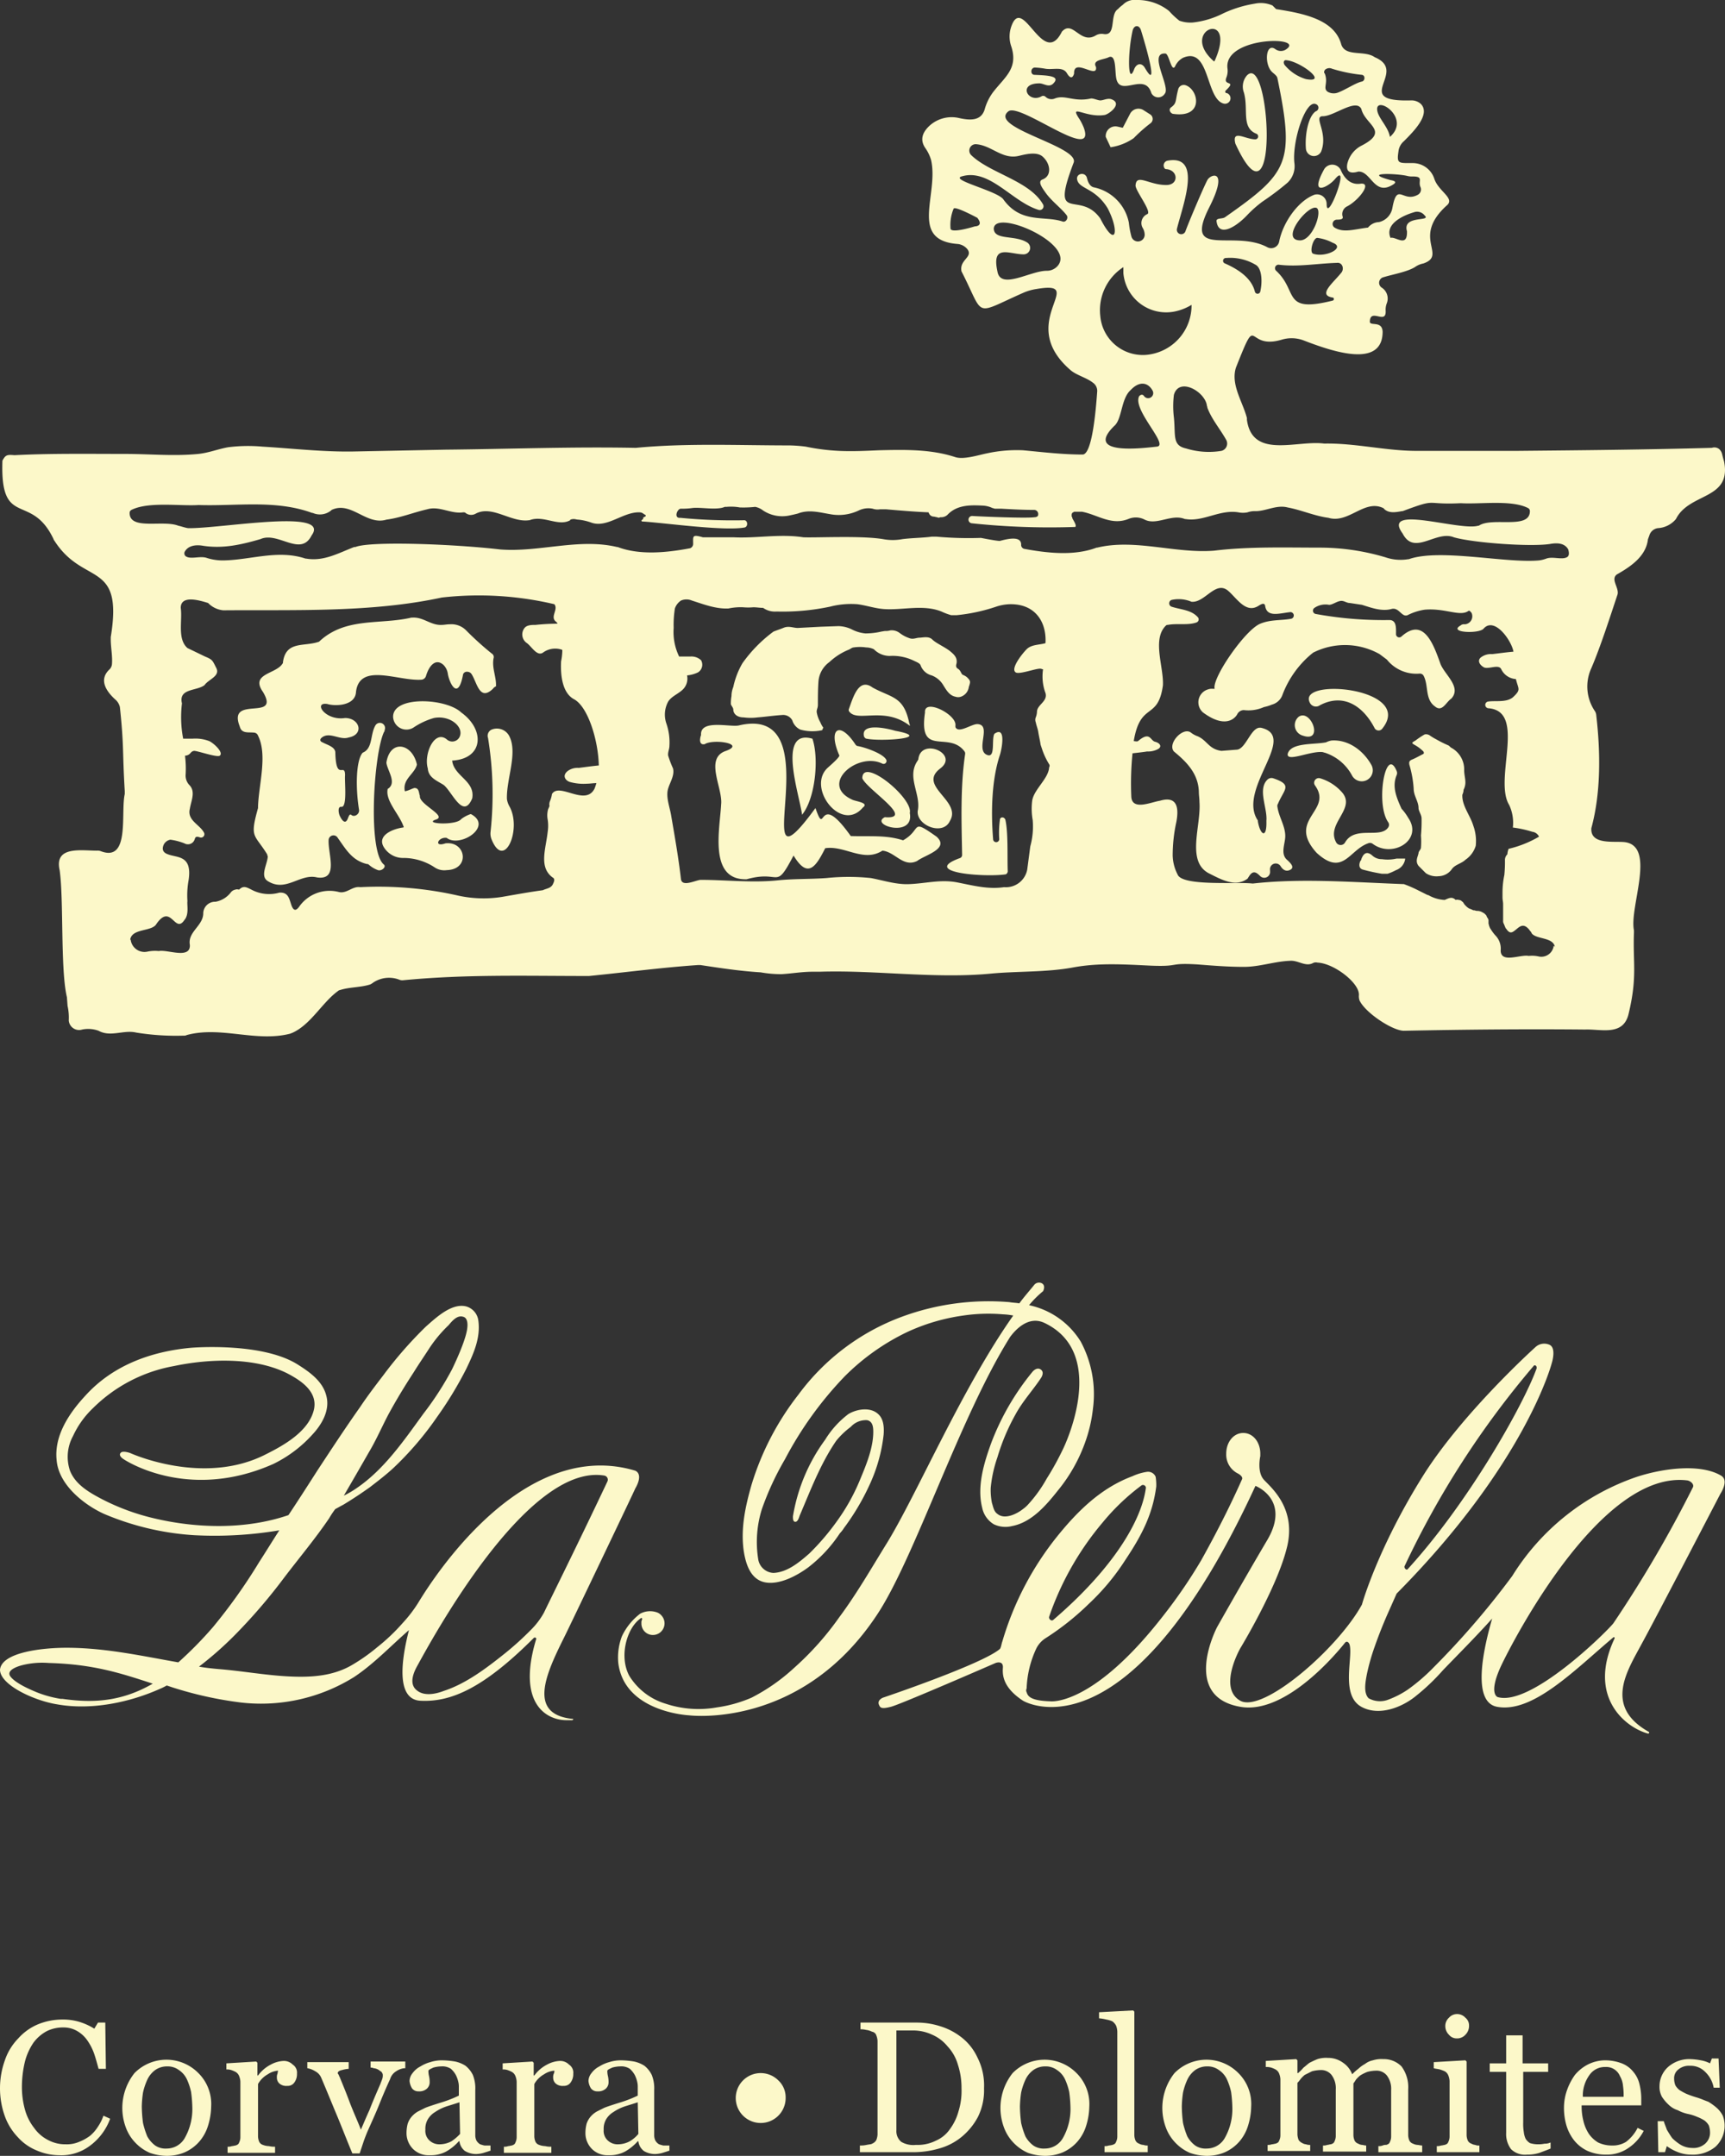
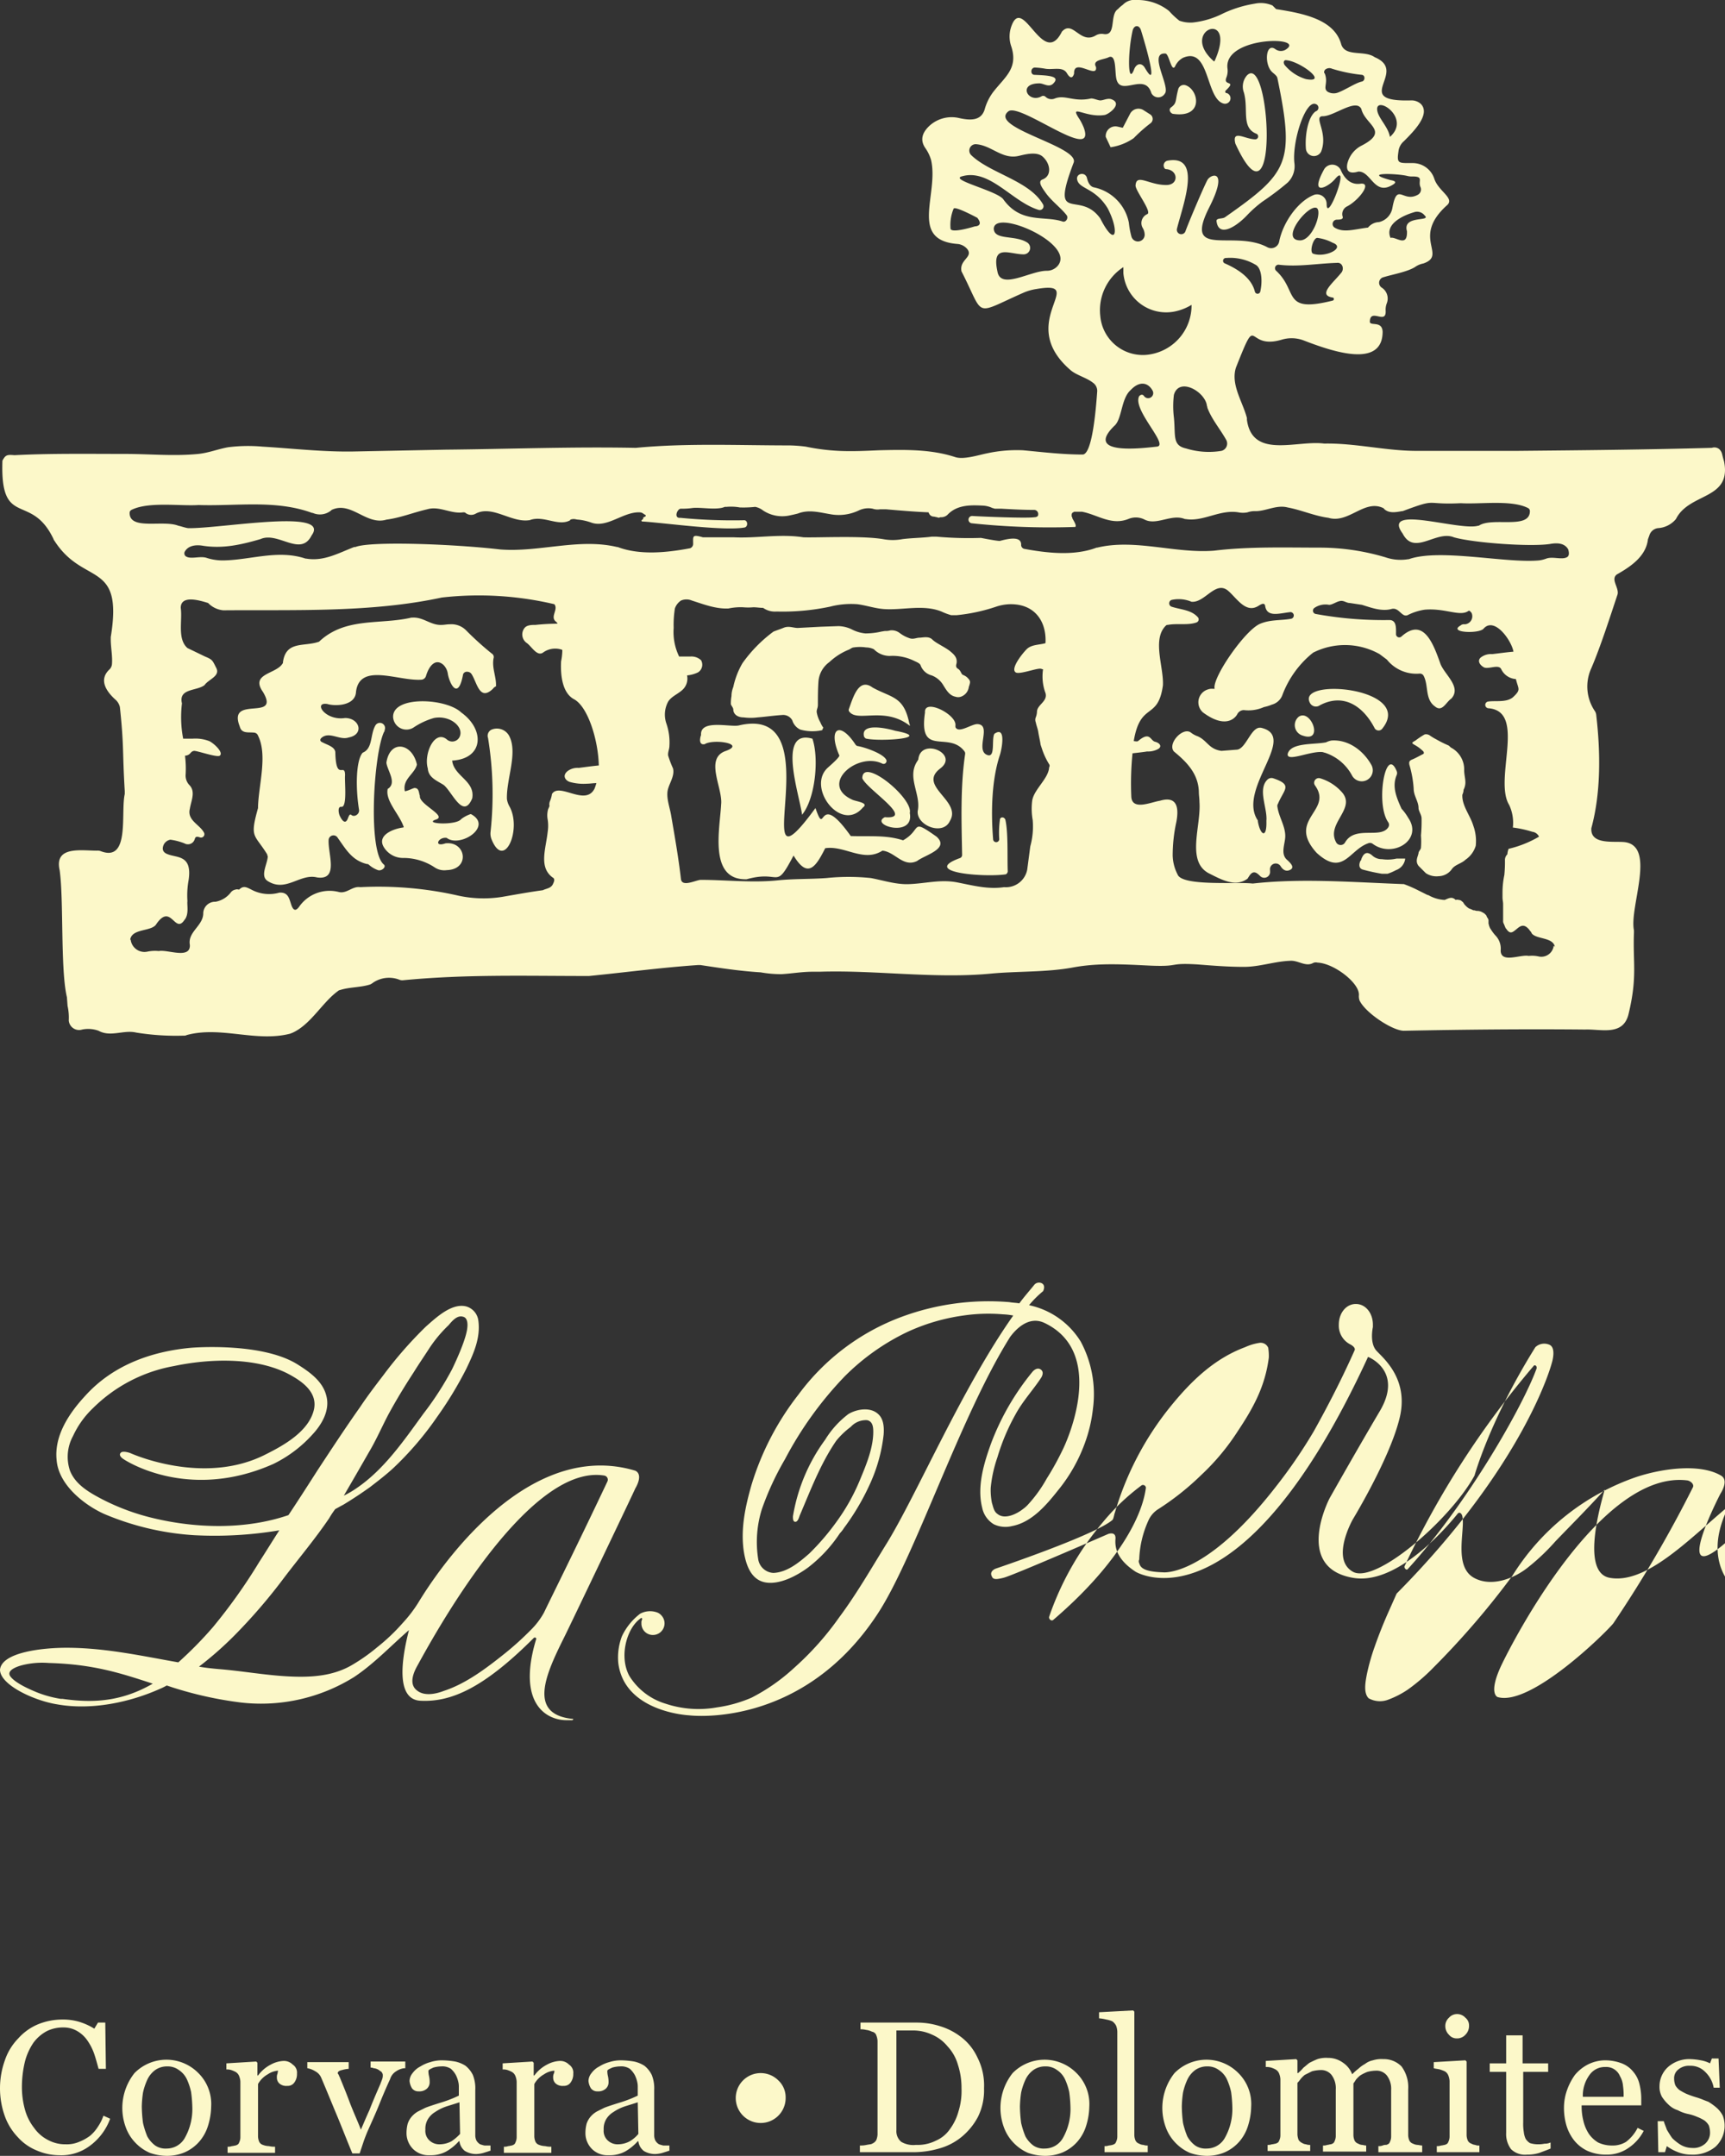
<svg xmlns="http://www.w3.org/2000/svg" width="283.46" height="354.3" viewBox="0 0 283.46 354.3">
  <rect x="0" y="0" width="283.46" height="354.3" fill="#333333" stroke="none" />
-   <path id="logo_laperla2" d="M323,115.6c-.1-.3-.2-.7-.3-1.1a1.624,1.624,0,0,0-.5-.9,1.277,1.277,0,0,0-1.2-.2c-10.7.3-21.4.4-32.1.5H272.5c-5.1,0-10.1-1.3-15.2-1.2-4.5-.6-11.8,2.6-12.7-3.9v-.3c-.7-2.7-2.7-5.5-1.8-8.3,3.8-9.6,1.4-2.7,7.6-4.6a5.643,5.643,0,0,1,3.4.1c4.9,1.9,13.1,4.7,13.1-1.4-.1-1.9-2.2-.8-2.1-1.7.1-2.2,2.7.6,2.6-1.7a2.953,2.953,0,0,1,.2-1.3,2.136,2.136,0,0,0-.8-2.5.952.952,0,0,1,.1-1.7c1.6-.5,4-.9,5.3-1.7a3.506,3.506,0,0,1,1.4-.6c4-1.4-2-4.2,3.8-9.5,1.5-1.2-1.3-2.3-2-4.4a3.748,3.748,0,0,0-3.7-2.6c-2.2,0-2.5.1-2.2-1.9a2.588,2.588,0,0,1,.9-1.7c1.6-1.6,4.4-4.4,2.8-6.1a2.271,2.271,0,0,0-1.6-.6c-10.1.3-.3-4.7-6-7.1-1.7-1.2-4.8,0-5.5-2.1-1.1-4.1-6.2-5.1-10.7-5.8l-.6-.6a4.78,4.78,0,0,0-2.9-.3,19.544,19.544,0,0,0-5.2,1.6,14.487,14.487,0,0,1-5,1.5,5.344,5.344,0,0,1-2.2-.3,12.878,12.878,0,0,1-1.7-1.6,8.294,8.294,0,0,0-5.3-1.8,2.649,2.649,0,0,0-2.3.8,5.008,5.008,0,0,0-.8.7c-1.4.9-.2,4.4-2.3,4.1a1.907,1.907,0,0,0-1.3.2c-2.6,1.6-3.8-2.6-5.6-.6-3.1,6.2-6.4-6.2-8.3-.9a4.967,4.967,0,0,0,0,3.4c1.1,3.5-1,4.9-2.9,7.3a8.469,8.469,0,0,0-1.5,3c-.6,1.9-2.4,1.8-4.2,1.4a5.4,5.4,0,0,0-5,1.4c-1,1-1.5,2.2-.5,3.6a6.632,6.632,0,0,1,.9,1.9c1.3,5.7-3.7,13.2,4.4,13.8a2.358,2.358,0,0,1,1.6.9c.9,1.3-1.4,1.7-1,3.6,3.9,7.6,1.8,7.2,10.2,3.5a8.3,8.3,0,0,1,2.1-.6c8.8-1.5-3.7,5.4,5.7,13.4,1,.8,2.6,1.2,3.6,2a1.622,1.622,0,0,1,.7,1.4c-.2,2.8-.8,10.4-2.4,10.4-3.3,0-6.6-.4-9.8-.7a23.16,23.16,0,0,0-5.9.5c-1.5.3-3.9,1.1-5.3.6-4-1.3-8.3-1.2-12.5-1.1-2.2.1-4.4.2-6.5.1a34.486,34.486,0,0,1-5.5-.7,24.519,24.519,0,0,0-2.7-.2c-8.4,0-16.8-.4-25.2.4H144c-10.4-.2-20.8.2-31.1.3l-15,.3c-5,.1-10.1-.5-15.1-.8a26.1,26.1,0,0,0-5.6.1c-1.7.3-3.1.9-4.9,1.1-4,.4-8,0-12.1,0-6,0-12-.1-18,.2H42c-1.2-.1-1.4,0-1.9.9-.4,11.3,4.7,5.1,8.4,12.9a.349.349,0,0,0,.1.2c4.8,7.6,11.4,3.1,9.3,15.9v.4c0,1.3.3,2.7.2,4a1.389,1.389,0,0,1-.5,1c-1.7,1.7-.4,3.6,1.2,5a2.384,2.384,0,0,1,.6,1.1c.7,6.6.4,7.1.8,13.8v.5c-.7,3.1.9,11.2-3.9,9.4a1.483,1.483,0,0,0-.7-.1c-2.6,0-7-.8-6.1,3.2.7,4.9.1,16.3,1.2,20.9,0,.1.1,1.3.1,1.4a8.966,8.966,0,0,1,.2,2.4,1.7,1.7,0,0,0,2.2,1.5,4.993,4.993,0,0,1,2.7.2c2,1.1,4.1-.2,6.2.3a40.9,40.9,0,0,0,7.8.5.9.9,0,0,0,.5-.1c5.6-1.5,11.3,1.2,16.9-.2.1,0,.2-.1.3-.1,3.1-1.3,5-5,7.6-6.9a.758.758,0,0,1,.4-.2c1.6-.5,3.3-.4,4.9-.9a2.186,2.186,0,0,0,.5-.3,4.684,4.684,0,0,1,4.3-.5,1.268,1.268,0,0,0,.6.1c10.4-1,19.9-.7,30.4-.7h.2c6-.6,12-1.4,17.9-1.8h.4c3.3.5,6.6,1,9.9,1.2a19.53,19.53,0,0,0,3.4.3c1.7-.1,3.4-.4,5.1-.4h1.2c9.2-.3,19,1.2,28.2.3,4.3-.4,9.1-.2,13.4-1s8.5-.5,12.8-.3c4.9.2,2.8-.5,7.7-.2,2.5.2,5,.4,7.6.4s5-.9,7.6-1c1.3-.1,2.5,1,3.7.4a1.063,1.063,0,0,1,.8-.1c2.7.1,7,3.4,6.8,5.4a2.2,2.2,0,0,0,.1.8c.9,2,5.4,5,7.3,5,9.9-.2,19.9-.3,29.8-.2,2.6-.1,6.2,1.1,7.1-2.5,1.5-6.2.7-8.5.9-13.4v-.4c-.8-3.8,3.7-13.8-1.5-14.5-1.8-.2-5.7.5-5.5-2.3,1.6-5.9,1.5-12.6.8-18.6a1.421,1.421,0,0,0-.2-.6,7.2,7.2,0,0,1-.6-7.1c1.5-3.5,3.1-8.5,4.3-12.1.3-1.1-1.2-2.5-.1-3.3,2.3-1.3,4.8-3,5.1-5.8.1-.2.1-.3.2-.5a1.706,1.706,0,0,1,1.4-1.3,4.168,4.168,0,0,0,3-1.5C317.3,120.7,324.3,122,323,115.6ZM246.8,87.7a.457.457,0,0,1-.9,0c-.6-2.4-3.1-3.8-4.9-4.6a.463.463,0,0,1,.2-.9,8.157,8.157,0,0,1,4.8,1.1C247,83.8,247.2,85.9,246.8,87.7Zm-17,25.5c-2.7.3-11.9,1.4-7-3.4,1.3-1.1,1.1-4.5,2.7-5.9,1.5-1.6,2.9-1.2,3.6.1a.834.834,0,0,1-1.4.9c-.2-.3-.5-.3-.8,0C225.7,107.1,231.9,113,229.8,113.2ZM228.9,98a7.014,7.014,0,0,1-8.4-6.3,8.426,8.426,0,0,1,3.8-8v1a7.059,7.059,0,0,0,8.4,6.3,8.624,8.624,0,0,0,2.8-1.1A8.141,8.141,0,0,1,228.9,98Zm3.7,6.7c.8-2.9,4.9-.7,5.4,1.6,0,.2.1.3.1.5.7,1.9,2.1,3.5,3.1,5.3a1.239,1.239,0,0,1-.8,1.8,12.622,12.622,0,0,1-5.8-.4c-2.3-.5-1.7-2.1-2-5.1A15.261,15.261,0,0,1,232.6,104.7Zm27.6-20.2c-1.3,1.7-4.1,3.8-1.5,4.2.2,0,.3.4,0,.5-8.4,2.1-5.6-1.5-9.3-4.9a.577.577,0,0,1,.4-1c3.2.4,6.3-.2,9.6-.3C260.2,82.9,260.6,83.8,260.2,84.5Zm-7-5.2c-3.2-.2,1.6-6.1,2.9-5.3C257,74.7,255.3,79.5,253.2,79.3Zm5.5.4c2.2.8-1.2,2.5-3.2,1.8-.7-.2,0-2.7.7-2.6A7.323,7.323,0,0,1,258.7,79.7Zm12.2-1.9c.1,2.8-1.9.8-2.7,1.1-1-2.3,2.1-3.7,3.8-4.2a1.566,1.566,0,0,1,1.8.5C275,76.3,270.1,75.1,270.9,77.8ZM266,57.6c.2-1.9,5.5,1.7,2.1,4.7C267.8,60.5,265.9,59,266,57.6Zm-8.6-6.3a1.063,1.063,0,0,1,1.2-.2,25.1,25.1,0,0,0,4.9,1c.6.1.5,1,0,1.1-1,.2-2.6,1.3-3.9,1.8a2.007,2.007,0,0,1-1.7-.1c-.9-.6.1-1.4-.5-3C257.2,51.7,257.3,51.5,257.4,51.3Zm-3.1,1.5a7.194,7.194,0,0,1-3.4-2.2c-.4-.4-.3-1,.2-.9C253.4,49.9,258.1,53.5,254.3,52.8Zm-15-3-.1.1C233.2,44.7,243.2,41.1,239.3,49.8Zm-13.5-4.9c.2-1,1.1-1.1,1.4-.1,1.2,3.9,2.8,9.9.6,6.1-.5-.8-1.3-.7-1.7.2C225,54.1,225,48.5,225.8,44.9ZM199.9,77s-3.8,1.2-4,.4a6.97,6.97,0,0,1,.5-3.3c.2-.5,3.9,1.5,3.9,1.5C201.4,77,199.9,77,199.9,77Zm13.6,6.5a2.342,2.342,0,0,1-1.8.8c-2.7,0-7.6,3.2-8.1.1-1-4.6,2-2.8,4.3-2.8a1.058,1.058,0,0,0,.5-2c-2-1.2-5.3-.3-5.4-2.2C203.1,74,216.6,79.9,213.5,83.5Zm.8-7.3c-3-1-6.8.4-9.7-3.6-.9-1.4-8.8-3.2-6.9-3.8,4.6-1.4,8.3,4.2,12.7,5.5a.621.621,0,0,0,.7-.9c-2.2-3.9-8.7-5.1-11.8-8.1a1.048,1.048,0,0,1,.8-1.8c2.6.2,4.3,2.6,7.1,1.9,1.2-.3,3-.7,3.9.2,1.2,1.1,1.5,3.1-.1,3.7-.8.3-.1,1.3.4,2,1,1.5,2.6,2.6,3.6,3.9C215.3,75.7,214.8,76.4,214.3,76.2Zm1.8-9.6c1.3-2.7-14.1-5.8-10.7-8.5,1.9-1.5,14.5,8.6,12.4,2.7a9.143,9.143,0,0,0-.7-1.4c-1.8-2.7.9-.2,4.1-.7.7-.1,3.1-1.9,1.1-2.6-.6-.2-1.3.2-1.8.2-.4,0-1.2-.4-1.6-.3-2.8.6-4.2-.7-5.9,0a1.4,1.4,0,0,1-1.5-.3.56.56,0,0,0-.6-.1c-2.2,1.3-4.1-2.1-.4-2.1.7,0,1.5.7,2.2.1,1.4-1.3-.7-1.4-3-1.5-.7,0-.7-1.1,0-1.2a12.366,12.366,0,0,1,1.8.2c1.3.2,2.8-.4,3.5.7.4.7.9,1.1,1.2.1-.1-2.7,3.9,1,3.6-1.1-.7-1.2,1.4-1.2,2.1-1.6,1.2-.5,1,2,1.2,3.3.5,3.5,4.7-1,5.8,2.6a1.258,1.258,0,0,0,2.2.1c1-1.1-2.8-6.8.1-6.6.6,0,1,3.2,1.6,2.1a2.949,2.949,0,0,1,1.3-1.4c4.4-1.9,3.7,6.6,6.6,7.5a.9.9,0,0,0,.6-1.7h-.1a.247.247,0,0,1-.1-.4c1.9-1.8-.4-.7.1-2.1a2.966,2.966,0,0,0,.2-1.6c-.6-5.3,13.3-5.3,9.5-3a1.542,1.542,0,0,1-1.6-.1c-1.6-1.2-1.9,2.4-.6,3.7.3.3.8.6.9,1,2.9,14,1.8,15.6-8.6,22.9-.4.3-1.4.1-1.4.6.3,2.8,3.2,1,5-.9a19.4,19.4,0,0,1,2.6-2.3,43.979,43.979,0,0,0,4.1-3.1,3.749,3.749,0,0,0,1.1-3.2c-.4-3.5,1.8-10.4,3.5-9.7a.625.625,0,0,1,0,1.2c-1.3.9-1.8,4.1-1.6,6.2a1.321,1.321,0,0,0,2.5.4c1.2-3.1-1.3-5.7.2-5.8,1.8.1,5.5-3,6.4-1.2.6,2.6,4.7,3.6.1,6a4.529,4.529,0,0,0-2.4,3c-.2,1,.1,1.8,1.8,1.3,2.1-.1,2.6,4,5.6,2.2.9-.5.3-.7-.3-.8-4.8-1.3.9-1.1,2.7-.7a2.769,2.769,0,0,0,.9.1c1.9,0,.9.7,1.3,1.7a.984.984,0,0,1-.4,1.3c-2.5,1.4-3.4-2.2-4.2,2.2a2.892,2.892,0,0,1-2.2,2.3,2.43,2.43,0,0,0-1.8.9c-2.4.3-4,.9-5.5,0a.708.708,0,0,1,.4-1.3c.7,0,1.1-.1.9-.6a1.413,1.413,0,0,1,.8-1.6c1.9-1,4.2-4,2.1-3.7-1.6.2-2.6-.9-3.2-2.3a1.552,1.552,0,0,0-2.7-.1c-1,1.8-1.6,3.6.1,2.9a5.155,5.155,0,0,0,1.7-1.3c2.6-3.1-1.4,7.6-1.4,4.1a1.578,1.578,0,0,0-2-1.5c-2.7,1-5.2,4.6-5.8,7.7a1.338,1.338,0,0,1-2,.9c-5.5-2.9-13.8,2-9.5-6.5,3.3-6.5.2-5.5-.3-4.5-.6,1.1-3.1,7-3.6,8.4a.729.729,0,0,1-1.4-.4c1-4,4.2-12.2-1.5-11.2a.8.8,0,0,0-.5,1.3.367.367,0,0,0,.3.1c1.9.2,2,2.5.1,2.6-2.9.1-5.1-2-5.2.1,0,.9,2.8,4.4,1.9,4.7a1.6,1.6,0,0,0-.7,2.3,2.279,2.279,0,0,1,.3,1.1,1.112,1.112,0,0,1-2.2.2,14.344,14.344,0,0,1-.4-2.2,7.384,7.384,0,0,0-5.7-5.8c-.6-.1-1-.7-1.2-1.6-.3-1-1.8-.7-1.6.3.3,1.6,2.9,1.3,5,4.7,2,3.8,1.4,6.8-1.2,1.7C217.1,70.9,212.2,76.9,216.1,66.6ZM133.3,168.3a8.315,8.315,0,0,0,2.8.3c.5,0,1.1-.1,1.6-.1a9.439,9.439,0,0,1-.3.9c-1.5,3-5.8-1.1-7,.9a4.509,4.509,0,0,1-.3,1.1,1.412,1.412,0,0,0-.1.9c-.1.1-.1.3-.2.4a3.673,3.673,0,0,0-.1,1.8,6.694,6.694,0,0,1,0,2h0c-.3,2.8-1.5,5.8.8,7.5.4.2.3.6.1,1-.3.8-1.1.8-1.7,1.1-2.2.3-4.4.7-6.7,1.1a19.485,19.485,0,0,1-7.6-.3,59.207,59.207,0,0,0-15.7-1.3c-1.3-.2-2.2,1.1-3.5.8a6.083,6.083,0,0,0-6.6,2.5c-.2.2-.8,1.1-1.3-.6-.3-.9-.5-1.9-1.9-1.8A6.154,6.154,0,0,1,81,186c-.8-.4-1.3-.7-2,0-.1,0-.4-.1-.6,0a1.234,1.234,0,0,0-.8.5,4.068,4.068,0,0,1-2.5,1.5,1.935,1.935,0,0,0-2,2c-.1,2-2.6,3-2.2,5.1.1,2.4-3.7.7-5.1,1a6.079,6.079,0,0,0-1.9.1,2.285,2.285,0,0,1-2.7-1.8c0-.1,0-.1-.1-.2.3-1.8,3.3-1.3,4.2-2.4,2.5-3.8,3.1,1.6,4.7-.8.8-.9.4-2.5.5-3.1a13.99,13.99,0,0,1,.2-3.5c.6-4.1-1.9-3.6-3.4-4.2-.6-.2-1-.6-.8-1.3a1.5,1.5,0,0,1,1.2-1.1,9.765,9.765,0,0,1,2.3.6,1.159,1.159,0,0,0,1.7-.7c.1-.3.2-.5.8-.3a.554.554,0,0,0,.7-.8c-.7-1.3-2.8-2-2.3-3.9.2-1.3,1-2.8-.1-3.9a2.271,2.271,0,0,1-.6-1.6,16.859,16.859,0,0,0-.1-3.2c1-.1.8-.7,1.5-.8.6,0,3.7,1.1,4.2.8.7-.5-.9-2-1.7-2.4a6.356,6.356,0,0,0-2.8-.4H69.8a18.726,18.726,0,0,1-.2-5.8c-.6-2.5,2.4-2,3.7-3,.7-1,2.7-1.5,1.9-2.9-.6-1.2-.6-1.3-1.8-1.8l-2.9-1.4c-1.7-1.5-.8-4.5-1.1-6.6,0-2.2,3.2-1.2,4.5-.8a3.947,3.947,0,0,0,2.5,1.2c12-.1,24.3.4,35.9-2.1h0a54.082,54.082,0,0,1,18.5,1.1c.7.9-.8,2.1.3,2.9.1.1.2.2.2.3a35.292,35.292,0,0,0-3.6.2c-.6,0-1.4,0-1.8.5a1.706,1.706,0,0,0,.4,2.5c.8.6,1.7,2.3,2.7,1.5a3.391,3.391,0,0,1,3.1-.4h0v.2a9.853,9.853,0,0,1-.2,1.7c-.1,2,.1,5.1,2.1,6.2,2.3,1.2,4,6.7,4.1,10.9-1.1.1-2.5.3-3.3.4a2.73,2.73,0,0,0-1.8.5C132.1,167.2,132.5,168,133.3,168.3Zm78.8-2.4c-.1,1.9-2.6,3.7-2.8,5.6a10.75,10.75,0,0,0,.1,3.1,12.353,12.353,0,0,1-.4,4.3l-.5,3.8a3.556,3.556,0,0,1-3.8,2.9c-2.7.4-5.2-.3-7.8-.8-2.7-.5-5.1.2-7.8.3-2.1.1-4.2-.6-6.3-1a35.617,35.617,0,0,0-7.3,0c-2.7.2-5.4.1-8.2.4-4.2.4-8.3-.1-12.5-.1-.9.1-3,1.2-3.2-.1-.4-3.5-1-6.9-1.6-10.4-.2-1.3-.8-2.8-.6-4.1.2-1.2,1.2-2.4.9-3.7a18.029,18.029,0,0,1-.8-2.1c-.1-.5.2-1.1.2-1.6a9.469,9.469,0,0,0-.5-3.7,4.481,4.481,0,0,1,.3-3.6c.5-.8,1.5-1.2,2.2-1.8a2.519,2.519,0,0,0,.9-2.5,5.34,5.34,0,0,0,1.8-.5,1.478,1.478,0,0,0,.5-2,2.333,2.333,0,0,0-1.8-.6h-1.8a9.218,9.218,0,0,1-.9-4.7,17.2,17.2,0,0,1,.2-3.2,2.56,2.56,0,0,1,1-1.3,2.25,2.25,0,0,1,1.8,0c1.9.6,3.9,1.4,6,1.3a9.737,9.737,0,0,1,2.4-.2,9.651,9.651,0,0,0,1.7,0c.5,0,1.1.1,1.6.1h0a3.339,3.339,0,0,0,2.2.6,37.463,37.463,0,0,0,8.8-.8,13.753,13.753,0,0,1,4.5-.4c1.5.2,2.9.7,4.4.8,3.1.2,6.4-.8,9.4.4a10.411,10.411,0,0,0,1.6.6h.9a29,29,0,0,0,6.5-1.4,7.8,7.8,0,0,1,2.2-.4c4.2-.1,6.1,2.9,5.9,6.4-1,.3-2.3.2-3.1,1-.7.7-2.7,3.2-1.8,3.8.6.4,3.4-.7,4.1-.6.1,0,.3.1.4.1a7.829,7.829,0,0,0,.4,3.9c.4,1.4-1.4,1.9-1.4,3.1a2.92,2.92,0,0,1-.2.9,1.1,1.1,0,0,0,0,.8c.1.5.3,1,.4,1.5.1.7.3,1.5.4,2.2l.3.9a12.035,12.035,0,0,0,1.1,2.3A.446.446,0,0,1,212.1,165.9ZM295,195.3a2.045,2.045,0,0,1-2.4,1.7,5.013,5.013,0,0,0-1.7-.1c-1.3-.3-4.6,1.3-4.6-.9a3.108,3.108,0,0,0-.9-2.5,7.631,7.631,0,0,1-.8-1.1c-.1-.1-.1-.3-.2-.4,0-.2-.1-.3-.1-.5v-.4a.367.367,0,0,0-.1-.3c0-.1,0-.1-.1-.2s-.1-.3-.2-.4l-.3-.3c-.1,0-.1-.1-.2-.1a1.689,1.689,0,0,0-1-.3c-.2,0-.3-.1-.5-.1h-.1a4.875,4.875,0,0,0-.7-.3,2.652,2.652,0,0,1-.6-.5,1.38,1.38,0,0,1-.3-.4c-.1-.1-.1-.2-.2-.2l-.1-.1a.764.764,0,0,0-.5-.2.781.781,0,0,0-.5,0c-.6-.6-1.1-.3-1.8,0a6,6,0,0,1-2.7-.8h-.1l-1.8-.9a21.306,21.306,0,0,0-2.1-.9h0c-8.3-.3-16.7-1-24.8-.1h-.1c-2.5-.3-11.6.5-12.3-1.5a7.142,7.142,0,0,1-.8-3.1,25.733,25.733,0,0,1,.6-5.5c.4-2.1.3-4.4-2.7-3.5-1.4.2-4.6,1.7-4.7-.7a49.666,49.666,0,0,1,.2-7.1c.9-.1,1.8-.2,2.4-.3a3.425,3.425,0,0,0,1.8-.4c.7-.4.3-1-.5-1.2s-.8-1.8-2.8-.1c-.2.1-.5,0-.7,0,1.1-6.6,4-3.3,4.8-9.2v-.1c.1-3-1.8-7.5.5-9.7a.367.367,0,0,1,.3-.1c1.5-.3,3.3.1,4.7-.4a.534.534,0,0,0,.2-.9c-1.1-1.2-2.8-1.2-4.3-1.7a.591.591,0,0,1,0-1.1,5.38,5.38,0,0,1,3.3.3h.1c2.1.1,3.8-3.4,5.8-1.9,1.5,1.2,3,4,5.2,2.5.2-.1.9-.6,1,.1.3,1.9,2.3,1.2,4.1,1a.552.552,0,1,1,.1,1.1c-1.7.3-3.3.1-5,.8-2.5,1-8,9-7.5,10.7H239a1.949,1.949,0,0,0-.8.1,2.209,2.209,0,0,0-.8,3.8c4.2,3.1,5.6.3,5.6.3a1.23,1.23,0,0,1,1.1-.7,6.238,6.238,0,0,0,3.3-.5,6.469,6.469,0,0,0,1.3-.4,2.53,2.53,0,0,0,1.7-1.5,16.2,16.2,0,0,1,4.9-6.9.1.1,0,0,0,.1-.1,11.6,11.6,0,0,1,11,.2l1.2.9a6.2,6.2,0,0,0,5.4,2.3.713.713,0,0,1,.6.3c.9,1.6.2,3.9,1.9,5.1,1.2,1,1.8-.7,2.7-1.3,1.7-1.9-1.1-3.9-1.8-5.7-1.2-3.4-2.8-7.7-6.4-4.5a.529.529,0,0,1-.9-.4c0-1,.1-2.3-1.1-2.3a61.779,61.779,0,0,1-12.1-1,.549.549,0,0,1-.2-1,3.2,3.2,0,0,1,2.4-.5c.5,0,1.2-.5,1.7-.6.7-.2,1.1.3,1.7.3.7.1,1.3.2,2,.3,1.6.5,3.2,1.1,4.8.7,1.3-.4,1.7,1.4,2.7,1a9.177,9.177,0,0,1,2.8-.9c3.4-.3,5.8,1.2,7.2.2.2-.1.3.1.5.3a1.321,1.321,0,0,1-1.1,1.9.844.844,0,0,0-.7.2c-2.1,1.2,3.1,1.4,3.8.5,1.8-2,4.6,2,4.9,3.8-1.2.1-2.6.3-3.5.4a2.73,2.73,0,0,0-1.8.5c-.7.5-.3,1.3.5,1.7.8.3,2.4-.6,2.8.3a2.864,2.864,0,0,0,2.4,1.6c.4,1.7.9,1.7-.5,3-1.1.9-2.9.5-4.1.7a.557.557,0,0,0,.1,1.1c6.3.5.8,11.7,3.4,15.9a6.9,6.9,0,0,1,.6,3.7,18.341,18.341,0,0,1,3.2.7,1.4,1.4,0,0,1,1.1.8,17.952,17.952,0,0,1-5,2,2.92,2.92,0,0,0-.2.9,1.267,1.267,0,0,0-.4.9,21.749,21.749,0,0,1-.1,2.5h0a14.065,14.065,0,0,0-.3,2.8v.9c0,.4.1.7.1,1.1v.1h0v2.6a.9.9,0,0,0,.1.5c.1.2.2.5.3.7a.1.1,0,0,0,.1.1,1.381,1.381,0,0,0,.3.4c.5.5.9.1,1.4-.3.6-.5,1.2-1,2.1.1.1.2.3.3.4.6.8,1,3.5.6,3.8,2.2C295,195.2,295,195.2,295,195.3Zm2.3-64c-.8.6-2.4-.1-3.5.3a5.273,5.273,0,0,1-1.2.3c-5.5.5-16.3-2-21.4-.2h-.1a7.587,7.587,0,0,1-3.7-.3,37.8,37.8,0,0,0-10.6-1.6c-5.9,0-11.9-.2-17.6.5-6.4.5-13-2-19.2-.5h-.1c-3.7,1.4-8.1.9-11.9.2a.666.666,0,0,1-.5-.7c0-1.3-1.7-1.1-3.5-.6-.6,0-3.1-.5-3.1-.5a59.337,59.337,0,0,1-7.3-.2h-.8c-1.5.2-3.2.2-4.8.4a8.6,8.6,0,0,1-3.2,0c-3.6-.6-11-.2-13.1-.3h0c-3.9-.6-7.7.2-11.5,0h-5c-1.8-.5-1.6-.2-1.6,1.1a.752.752,0,0,1-.5.7c-3.7.7-8.2,1.2-11.9-.2h-.1c-6.3-1.5-12.8.9-19.2.4-7.7-.9-21.4-1.4-23.8-.4h-.2c-2.6,1-5,2.4-7.9,1.9h-.1c-4.5-1.5-8.9.2-13.4.3a8.628,8.628,0,0,1-2.8-.4c-1.1-.4-2.7.3-3.5-.3a.605.605,0,0,1-.1-.8c.6-1,1.9-1.1,3-.9,3.3.5,6.3-.2,9.4-1.1,2.9-1.3,6.6,3,8.4-.6,3.3-4.5-14.9-1.1-20.3-1.2-.6-.1-1.1-.3-1.6-.4-2.5-1-8,.8-8-2.1a.55.55,0,0,1,.3-.5c2.8-1.4,8-.6,11-.8h.1c6.2.2,12.6-.9,18.6,1.3h.1a2.911,2.911,0,0,0,3-.4l.1-.1c3.2-1.5,5.7,2.6,9,1.6,2.3-.3,4.5-1.2,6.7-1.7,2-.6,3.9.8,5.9.5.2,0,.3,0,.4.1a1.5,1.5,0,0,0,1.7.1c2.7-1.4,5.8,1.5,8.7,1.1h.1c2.3-.9,4.7,1.1,6.7,0-.1-.1.3-.2.6-.2.2,0,.5.1.7.1a8.734,8.734,0,0,1,2.2.5c2.6.9,5.2-1.8,7.9-1.7a1.072,1.072,0,0,1,.6.2c.2.2.8.3.1.6-.1,0-.1.1-.1.2,0,.2-.5.3-.2.5,3.5.2,13.3,1.6,16.8,1,.7-.1.6-1.3-.1-1.2a87.84,87.84,0,0,1-10.4-.4c-.9.1-.7-.9-.3-1.3a.52.52,0,0,1,.4-.2,11.484,11.484,0,0,0,1.8-.1c1.3-.2,4.1.4,5.4-.2h.3a8.129,8.129,0,0,1,2.2.1h.2a17.7,17.7,0,0,0,2.3-.1h0a3.1,3.1,0,0,1,1.3.6,5.709,5.709,0,0,0,4.4.8c.5-.1.9-.2,1.3-.3,1.8-.7,3.5-.2,5.3.1a7.637,7.637,0,0,0,4.7-.6,3.62,3.62,0,0,1,2.3-.3,2.462,2.462,0,0,0,1.2.1h1c2.3.2,4.6.4,7,.5v.1c.1.1.1.2.2.3a.864.864,0,0,0,.6.3c.2,0,.4.1.6.1a.446.446,0,0,0,.5,0h.1a1.5,1.5,0,0,0,1.1-.4c1.6-1.7,3.9-1.6,5.9-1.5a4.191,4.191,0,0,1,1.5.4c.1,0,.3.1.4.1h1c1.8.1,3.6.2,5.4.2a.669.669,0,0,1,.7.6v.2c0,.2-.2.4-.6.4-1.3.2-8.6-.1-10.2-.2a.6.6,0,1,0-.1,1.2,121.321,121.321,0,0,0,17,.6c.3-.3-.5-1.3-.5-1.5,0-.1,0-.1-.1-.2,0-.5,0-.4.1-.6h0c.1-.1.2-.1.3-.2h1.3c2.6.5,4.8,2.3,7.6,1.2a3.139,3.139,0,0,1,2.7.1c2,1,4.4-1,6.6-.1h.1c2.9.5,5.6-1.6,8.7-1.1a3.788,3.788,0,0,0,1.5,0,3.6,3.6,0,0,1,1.1-.2c1.8.1,3.6-1.1,5.5-.6,2.2.4,4.4,1.4,6.7,1.7,3.3,1,5.9-3.1,9-1.6a.1.1,0,0,1,.1.1c.8.8,1.9.6,3,.4h.1c5.9-2.2,3.4-1,9.5-1.3h.1c3.1.2,8.3-.6,11,.8a.55.55,0,0,1,.3.5c0,3.1-6.2.9-8.4,2.4h-.1c-3.1.9-16-3.6-12.4,1.3,1.9,3.7,5.5-.6,8.4.6,3.1.9,12.5,1.6,15.8,1.1,1.1-.2,2.4-.2,3,.9C297.6,130.8,297.5,131.1,297.3,131.3Zm-92.4,43.2c.5,2.1.3,6.3.4,8.5,0,.2-.2.5-.4.5-3.4.5-14.1-.3-7.4-2.7a.55.55,0,0,0,.3-.5c-.1-5.5-.3-11.2.5-16.6a.6.6,0,0,0-.1-.4c-2.6-3.5-7.6,1.1-6.5-6.4-.2-2.4,5.2.3,5,2.1v.3c.5,1.1,2.6-.5,3.6-.5,2.5.1-.5,4.4,1.7,5.1,1.3.4.6-2.6,1.1-3.5,2-1.4,1.2,2.6.9,3.5-1.3,3.9-1.5,9.1-1.1,13.9a.505.505,0,0,0,1-.1,15.544,15.544,0,0,1,.1-3.1C204,174,204.7,174,204.9,174.5ZM120.7,153c-2.2,2.1-2.6-1-3.5-2.4a.842.842,0,0,0-.7-.4.67.67,0,0,0-.7.4c-.8,4.4-2.2,1.6-2.5,0a2.628,2.628,0,0,0-.7-1.5c-1.3-1.2-2.4.1-2.9,1.8a.858.858,0,0,1-.7.6c-3.8.3-10.2-2.9-10.8,2-.1,2.3-3.4,2.4-4.7,2-2.4-.4-.4,2.8,2.9,2.3,2.4,0,3.2,2.7.6,3.2-1.5.5-3.1-1-4.4,0-.5.4-.2.7.1.8.7.4,2,.7,2.1,1.6.1,5,1.6,1.6,1.6,3.8-.1,1.1.4,5.3-.6,5.2-.6-.1-.5.9-.3,1.4.4.9,1,1.6,1.4.4.2-.5.3-.6.5-.5.5.5,1.4-.1,1.3-.8-.6-3.7-.5-8.2.6-9.4,1.7-.7,1.2-3,2.1-4.5a.852.852,0,0,1,1.5.8h0a.367.367,0,0,1-.1.3c-1.7,3.6-2.7,19.7,0,21.8.4.4-.4,1.1-1,.9a4.617,4.617,0,0,1-1.5-.9.367.367,0,0,0-.3-.1c-2.5-.6-3.5-2.5-4.8-4.3a.8.8,0,0,0-1.5.4c-.1,2.3,1.7,6.6-1.9,6.1-2.8-.7-5.1,2.5-8.1.6-1.3-.8-.1-2.7,0-4,0-.1-.1-.3-.1-.4-2.1-3.4-2.9-2.6-1.5-7.6v-.2c.1-3.6,1.6-8.5,0-11.7a.752.752,0,0,0-.7-.5c-.9-.1-2,.2-2.3-1-2.1-5.3,6.8-.7,3.8-5.7-2.1-3,2.1-2.9,3.2-4.6a.367.367,0,0,0,.1-.3c.5-3.5,3.4-2.5,5.8-3.3.1,0,.2-.1.3-.2,4.3-3.9,9.9-2.6,15-3.8h.2c1.8-.1,3,1.3,4.8,1.2.4,0,.8-.1,1.3-.1a3.394,3.394,0,0,1,2.7,1,49.682,49.682,0,0,0,4.2,3.8.67.67,0,0,1,.3.8c-.3,1.6.5,3.1.4,4.6A1.082,1.082,0,0,0,120.7,153Zm-7.6,24.5h0c-1.4-.2-2.2,1.6-.2.9h0c3.4-.4,4.1,4.3.2,4.4a2.84,2.84,0,0,1-1.9-.4,9.318,9.318,0,0,0-5.1-1.6,3.7,3.7,0,0,1-3.4-1.9c-1-1.9,1.7-2.9,3.2-3.1.1,0,.2-.1.1-.2-.7-2-3-4.2-2.6-6.1a.1.1,0,0,1,.1-.1c1.4-1-.1-2.9-.3-4.2v-.1c.6-3.8,4.2-3.2,5,.3v.1c-.4,1.5-2.3,2.3-2,4.2,0,.1.1.2.2.1.5-.1,1-.4,1.4-.5.8,0,.7.8.9,1.3-.2,1.4,4.6,3.3,2.6,3.9-2.1.7,3.4,1,4.2-.1a5.483,5.483,0,0,1,1.5-.8h.1C120.8,175.6,115.3,179.2,113.1,177.5Zm.9-12.7c.3,2.6,3.8,3.3,3.3,6.2-1.5,3.6-3.3-1.1-4.7-2.2-1.1-.7-2.5-1.2-2.6-2.7-.7-2.4,1.1-6.4,3.1-4.8a1.336,1.336,0,0,0,2.2-.6c.5-1.6-1.8-3.4-4.3-2.9a11.855,11.855,0,0,0-3.4,1.6,2.195,2.195,0,0,1-3.3-1.7c-.2-3.6,8.7-3.2,11.2-.8C119.4,159.7,119.2,164.5,114,164.8Zm9.4,7.5c2.1,3.7-.8,10.6-2.9,5.5a2.537,2.537,0,0,1-.2-1.2,57.522,57.522,0,0,0-.4-15.5,1.114,1.114,0,0,1,.6-1.4,2.288,2.288,0,0,1,2.9,1.1c1.4,2.8-.5,7-.4,10.3A3.374,3.374,0,0,0,123.4,172.3Zm70.2,5c2.2,2-1.9,3-3.2,4-2.3,1.1-3.6-1.5-5.7-1.7-3.1,2-6.2-.9-9.4-.4-1.6,3.2-2.9,5-5.2,1.2-3.1,5.9-2,2.3-7.7,3.9-6.3.2-4.4-8.3-4.2-12.3.3-2.7-2.8-7.6.8-8.8,3.3-1.2-2.1-2-3.5-1.1-1,.2-.8-1-.6-1.5-.2-2.7,5-1.2,6.3-1.6,15.8-3.6.3,30.3,12.5,13.6,1.8,5.2.2-3.3,5.8,4.6,3.2.1,5.8-.2,8.6.7C191.3,176.1,189.2,174.2,193.6,177.3Zm-33.4-20.9c0-.3-.4-.7-.4-.9a6.637,6.637,0,0,1,.1-1.3,4.013,4.013,0,0,1,.3-1.5,13.158,13.158,0,0,1,1.5-3.9,22.9,22.9,0,0,1,5.1-5.2c.5-.2,1.1-.4,1.6-.6.9-.4,1.6,0,2.4,0l3.8-.2,2.9-.1a5.374,5.374,0,0,1,2.1.5,6.154,6.154,0,0,0,2.3.7,11.53,11.53,0,0,0,2.6-.3l.6-.1a2.768,2.768,0,0,0,.9-.1,2.146,2.146,0,0,1,1.5.4,5.559,5.559,0,0,0,1.7.9c.6.2,1.1-.1,1.6-.1s1.5-.3,2.1.3,2,1.2,2.9,1.9c.6.5,1.2,1,1.1,1.9,0,.2-.3.7.2,1s.5.8.8,1a2.507,2.507,0,0,1,.7.4c.6.6.6.7.3,1.6a1.96,1.96,0,0,1-1.3,1.6,1.387,1.387,0,0,1-.9,0c-1-.2-1.5-1.1-2-1.9a3.754,3.754,0,0,0-1.9-1.6,2.623,2.623,0,0,1-1.8-1.6c-.1-.4-.7-.6-1.1-.8a7.988,7.988,0,0,0-4-.8,3.631,3.631,0,0,1-2.6-1.1,3.079,3.079,0,0,0-1.3-.3,6.694,6.694,0,0,0-2,0c-.3,0-.6.3-.9.4a10.288,10.288,0,0,0-3.1,2,4.354,4.354,0,0,0-1.8,3.1c-.1,1.3-.1,2.6-.1,3.9,0,.6-.2.7-.2,1.2a4.923,4.923,0,0,0,.6,1.7,4.053,4.053,0,0,0,.5.9c-.1.1-.1.2-.2.4a7.321,7.321,0,0,1-3.6-.1,2.464,2.464,0,0,1-1.3-1.5,1.7,1.7,0,0,0-1.6-.9c-1.5.1-2.8.3-4.1.4a8.854,8.854,0,0,1-2.3,0C160.8,157.7,160.2,157.1,160.2,156.4Zm17.4,7.5c-1.9-4.4.1-5.7,2.7-1.7.1.1.2.2.3.2,1.2.2,4.1,1.2,4.7,2.2a.48.48,0,0,1-.6.7c-4.1-2-10.4,3.4-5,5.9.5.3,2.9.5,1.8,1.3-3.6,4.3-9.4-3.4-5.7-6.6C175.9,165.8,177.9,164.1,177.6,163.9Zm12.9,9.2c.6-2.8-1.9-5.6,0-8.3,0-.1.1-.1.1-.2.4-3.7,6.8-.9,3.6,1.5-3.8,2.9,3.6,5.3,1.6,8.6C194.7,177.2,190.3,175.5,190.5,173.1ZM189.1,159c-4.1-3.1-8.4-.5-9.8-2.2a.44.44,0,0,1-.1-.5c.7-1.9,1.6-5.2,3.9-3.5,3.1,1.7,5.1,1.4,6,5.8C189.2,158.9,189.3,159.2,189.1,159Zm-15.9,2.2c1.1,3.2.5,9.8-1.7,12.5C171.1,170.5,167.3,159.5,173.2,161.2Zm8.2,6.5c0-3.6,8.4,3.3,7.8,5.7.8,4.2-6.7,2-4.1.7C190.2,174.5,182.1,169.5,181.4,167.7Zm.7-6.5c-.2,0-.3-.2-.4-.3-.7-2.4,3.8-1.4,5.1-1C193.3,161.1,184.4,161.7,182.1,161.2Zm69.5,21.6c-.7.3-1.2-.2-1.5-.7a.945.945,0,0,0-1.7.7v.2a.955.955,0,0,1-1.6.8c-.6-.6-1.2-1.1-1.9.1-.1.1-.1.2-.2.3-2,1.5-4.4.1-6.4-.9-3.7-2-1.2-7.8-1.5-11.7,0-.6-.1-1.1-.1-1.7-.1-2.9-1.9-4.8-4.1-6.6-1.1-1.3,1.5-4.1,2.8-3.1a3.881,3.881,0,0,0,1.1.6c1.6.7,1.8,2.1,3.9,2.4.1,0,2.5-.2,2.6-.2,1.4-.2,2.2-3.4,3.6-3.6h.3c6.2,1.4-3.8,9.9-.6,15.1a.367.367,0,0,1,.1.3c.4,2.3,1.5,2.9,1.4-.1.2-2.1-1.5-5.2.2-6.8a.959.959,0,0,1,.9-.2c3.3,1.1,1.8,1.8.8,4.2a.6.6,0,0,0-.1.4c.2,1.7,1.3,3.2,1.3,4.9,0,1.3-.9,3,.4,4C251.7,181.6,252.6,182.4,251.6,182.8Zm30.2-7.3a7.34,7.34,0,0,1,.4,3.3,4.247,4.247,0,0,1-1.7,2.3c-.6.6-1.7.8-2.2,1.5a2.748,2.748,0,0,1-2.2,1.2,3.144,3.144,0,0,1-2.1-.5l-1.2-1.2c-.6-.8-.1-1.5,0-2.1,0-.3.4-.6.4-.9a13.333,13.333,0,0,0,0-2,25.282,25.282,0,0,0,.1-2.8c0-.6-.5-1.2-.5-1.7,0-1.1-.8-2-.8-3.2a17.776,17.776,0,0,0-.7-3.9c-.1-.5,0-.7.5-.9s1.2-.6,1.8-.9c.1-.1.1-.2,0-.4a6.42,6.42,0,0,0-1.3-1c-.7-.4-.7-.4,0-.8a13.03,13.03,0,0,1,1.5-1,1.079,1.079,0,0,1,.9.2,8.8,8.8,0,0,0,1,.6,18.648,18.648,0,0,0,2,1c.2.1.3.3.5.4h0a4.044,4.044,0,0,1,2.1,3.7c0,.7.2,1.3.2,2a2.663,2.663,0,0,1-.3,1.2,1.884,1.884,0,0,1-.2.8C279.9,172.2,281.3,173.8,281.8,175.5Zm-10.7-1.3c2.5,3.6-2.5,6.7-5.8,4.3a.755.755,0,0,0-.8-.1c-3.1,1.1-4.1,5.5-8.4,1.6l-.1-.1c-4.9-5.5,2.8-6.8-.2-11a.765.765,0,0,1,.8-1.2,7.711,7.711,0,0,1,3.7,2.4c2.2,2.7-2.8,5.1-1,8.2a.841.841,0,0,0,1.4,0c1.6-2.9,5.8-.6,7.1-2.5a.75.75,0,0,0,0-.9c-2.1-3-.4-12.7,1.4-8.4a.854.854,0,0,1,0,.7c-.8,1.9,0,3.7.8,5.5A8.28,8.28,0,0,1,271.1,174.2Zm-19.8-10.5c.5-1.9,4.3-1.5,6.3-1.9a3.178,3.178,0,0,1,.9-.3c2.8-.2,5.3,1.7,6.6,4.1a1.813,1.813,0,0,1-3.2,1.7,7.8,7.8,0,0,0-4.5-3.8c-.1,0-.3-.1-.4-.1C255,163.2,251.1,165.1,251.3,163.7Zm3.6-8.5c-1.9-4.1,17.4-2.3,11.9,4.4a.755.755,0,0,1-1.2-.1c-1.8-3.5-5-5.9-9-3.8A1.114,1.114,0,0,1,254.9,155.2Zm14.3,25.7h1.4v.1a2.293,2.293,0,0,1-1.5,1.8,8.428,8.428,0,0,1-1.4.6h-.9a30.053,30.053,0,0,1-3.2-.7c-.6-.2-.6-.8-.4-1.3,0-.1.2-.2.2-.4q.6-1.65,1.8-.6a2.271,2.271,0,0,0,1.6.6A6.473,6.473,0,0,0,269.2,180.9Zm-16.1-23.3c2-1.4,4.2,4.3.7,3.1A1.792,1.792,0,0,1,253.1,157.6ZM242.7,63.4c-.6-2.4,1.6-.7,3.3-.7a.48.48,0,0,0,.2-.9c-2.6-1-1.3-4-2.1-6.8a2.792,2.792,0,0,1,.5-2.8C248.5,48.2,250,79.3,242.7,63.4Zm-10.5-6c.9-.7.6-1,1.1-2.9a.949.949,0,0,1,1.2-.7c2.2.7,3.1,5.5-2.1,4.7C231.9,58.3,231.7,57.7,232.2,57.4Zm-10,6.6-.8-1.7a1.592,1.592,0,0,1,1.9-1.7l.9.2,1.2-2.3a1.55,1.55,0,0,1,2.2-.6l1.1.7a.887.887,0,0,1,0,1.5,25.008,25.008,0,0,0-2.7,2.4A8.933,8.933,0,0,1,222.2,64ZM133.9,322.3c-7.5-.7-4.6-7.2-1.5-13.4.9-1.8,11.7-24.4,11.7-24.5h0s1.4-2.2,0-2.9c-20-6-35.6,21.7-35.8,21.9h0a22.108,22.108,0,0,1-2.4,3.1,31.637,31.637,0,0,1-4.2,4,30.205,30.205,0,0,1-4.1,2.9c-3.2,1.9-6.9,2.1-10.6,1.9-3.8-.2-7.6-.9-11.4-1.2-1.1-.1-2.1-.2-3.2-.4a57.147,57.147,0,0,0,5.8-5.1,91.083,91.083,0,0,0,8.1-9.4c2.5-3.3,5.2-6.5,7.5-9.9a13.029,13.029,0,0,1,1-1.5c.4-.2.9-.5,1.3-.7,1.5-.9,3-1.9,4.4-2.9,1.3-1,2.6-2,3.8-3.1a52.391,52.391,0,0,0,7.2-8.4,61.449,61.449,0,0,0,4.8-7.9c1.2-2.5,2.4-5.1,2-8a2.776,2.776,0,0,0-2-2.3c-2.4-.6-5,1.9-6.6,3.3a66.839,66.839,0,0,0-7,8c-1.3,1.7-2.6,3.4-3.8,5.2-2.4,3.4-4.7,6.9-7,10.4-1.6,2.5-3.2,5-4.8,7.4-7,2.4-15.1,2.2-22.2.5a36.948,36.948,0,0,1-8.4-3.1c-2.1-1.1-4.4-2.4-5.3-4.7a7.11,7.11,0,0,1,.5-5.7,14.959,14.959,0,0,1,3.3-4.6,25.175,25.175,0,0,1,13.3-6.9c5.7-1.2,13.2-1.5,18.6,1.2,2.3,1.2,5,3,4.4,5.9-.8,3.6-4.9,5.9-7.9,7.4-10.3,5.3-22.3-.2-22.3-.2s-1.1-.4-1.5-.1c-.6.5.4,1.1.4,1.1s10.4,7.1,24.6.8a21.1,21.1,0,0,0,6.4-4.8c1.6-1.7,3-4.1,2.3-6.5-.6-2.3-2.7-3.8-4.6-5-5.9-3.8-17.6-2.8-17.6-2.8-6.6.6-12.9,2.9-17.4,7.9-2.6,2.8-5.1,6.5-4.7,10.5.3,4.2,4.7,7.5,7.8,8.9a45.057,45.057,0,0,0,14.8,3.5,63.987,63.987,0,0,0,14-.8c-1.1,1.7-2.2,3.5-3.3,5.2a89.936,89.936,0,0,1-7.6,10.7A63.186,63.186,0,0,1,69,313c-6.2-1.1-12.1-2.4-18.4-2.4-3.8,0-10.6.7-10.9,3.6,0,2.5,5.6,5.1,9.4,5.7,5.6,1,11.9-.3,17-2.6a9.292,9.292,0,0,0,1-.5l.9.3a61.574,61.574,0,0,0,11.3,2.5,28.884,28.884,0,0,0,18.6-4.2c3.3-2.2,6-5.1,9-7.7-1.2,4.7-2.2,11.3,1.8,11.6,5.1.3,10.5-2.1,18.7-10.3.2-.2.5,0,.4.2-3.2,10.6,1.7,13.4,5.2,13.3h.7a.2.2,0,0,0,.2-.2C133.9,322.1,133.9,322.3,133.9,322.3Zm-33.6-43.8c1.2-2,2.1-4.1,3.2-6.2,1.3-2.4,2.7-4.7,4.2-7,.8-1.3,1.7-2.6,2.6-4a21.738,21.738,0,0,1,3.1-3.7c.6-.7,1.4-1.7,2.4-1.4.9.2.7,1.7.7,1.7-.1,1.5-1.3,4.4-2.5,6.9a50.474,50.474,0,0,1-4.7,7.3c-3.2,4.4-6.4,9.1-10.9,12.2a15.915,15.915,0,0,1-2.2,1.3C97.6,283.2,99.1,280.6,100.3,278.5ZM50,319h-.3a18.227,18.227,0,0,1-4-1.1c-1.2-.5-3.5-1.5-4.3-2.6-.7-1,1.1-1.6,1.8-1.8a13.516,13.516,0,0,1,4.5-.4c7.4.2,11.9,1.7,17.1,3.4C59.6,319.5,54.9,319.7,50,319Zm76.9-11.3a49.681,49.681,0,0,1-4.2,3.8c-3,2.4-6.4,5-10.1,6.2-1.3.5-3.2.9-4.4-.1-1.3-1-.6-2.8,0-3.9,2.1-3.8,18-33.5,30.8-31.4a.69.69,0,0,1,.5,1c-5.2,11-9.5,19.6-10.4,21.5A12.341,12.341,0,0,1,126.9,307.7Zm195.5-22.4s1.5-2.2.1-3c-3.4-2-9.5-1.2-13.8.2a38.836,38.836,0,0,0-20.5,16.3h0a134.549,134.549,0,0,1-12.9,15,30.95,30.95,0,0,1-4.3,3.7,15.1,15.1,0,0,1-3.1,1.6,3.816,3.816,0,0,1-3.3-.2c-.9-.9-.5-2.8-.3-3.9a34.713,34.713,0,0,1,1.3-4.6q1.05-3,2.4-6l1.2-2.7c21.3-21.5,25.5-37.9,25.5-37.9s.8-2.5-.4-3a2.112,2.112,0,0,0-2.3.4s-12,10.8-18.5,21.2c-7.5,12-10,21.1-10,21.1-4,7.3-16.3,17.9-20,15.8s0-8.6,0-8.6,5.9-9.7,7.6-16.3c1.8-6.6-2.5-10.1-3.7-11.4s-.6-3.9-.6-3.9h0v-.4c0-1.9-1.2-3.4-2.8-3.4s-2.8,1.5-2.8,3.4a3.465,3.465,0,0,0,1.8,3.2h0c.8.4.9.8.8,1-2,4.5-4.3,9-6.7,13.3a83.057,83.057,0,0,1-6.3,9.2c-11.6,14.9-18.5,14-18.5,14-3.2-.1-3.7-.8-3.9-1.5a.637.637,0,0,1,0-.6,16.85,16.85,0,0,1,1.6-6.6,4.281,4.281,0,0,1,1.4-1.6,44.021,44.021,0,0,0,7.2-5.7,37.635,37.635,0,0,0,6-7.2c2.6-3.9,4.5-7.4,5.1-12.1a8.6,8.6,0,0,0-.1-1.6,1.346,1.346,0,0,0-1.5-.8,8.779,8.779,0,0,0-2.3.7c-5.1,1.9-8.9,5.6-12.3,9.8a50.029,50.029,0,0,0-9.1,17.4c-.1.2-.2,1-.4,1.2-2.9,2.5-19.2,8-19.2,8s-1.1.4-.6,1.3c.2.5.7.5,1.9.2,1.6-.4,17.2-7.2,17.2-7.2s1.3-.5,1.2.8.1,3.3,3.3,5.4c0,0,17.1,10.5,38.2-35.3.3.1,5.7,2.4,2,8.8-3.9,6.6-8.3,14.4-8.3,14.4s-6,11.4,3.8,13.1c6.7,1.2,14.3-6.9,17.2-10.5.3-.4.7-.1.8.4.5,2.2-1.5,8.2,1.9,10.1,2.9,1.6,6.7.1,9-1.8a34.8,34.8,0,0,0,4.4-4.2c2.7-2.8,5.5-5.6,8.1-8.5-1.3,4.5-3.5,13.7.8,14.5,5.9,1.1,12.8-6.1,19.1-11.4.1-.1.3,0,.2.2-4.5,9.6,1.8,14.6,5.5,15.6.2,0,.3-.2.1-.3-7.4-4.2-3.5-10-1.1-14.5C311.7,305.9,322.4,285.3,322.4,285.3Zm-51.9,11.9a146.987,146.987,0,0,1,21.2-32.9c.2-.3.6,0,.5.4-2.2,6.1-11.3,22.2-21.2,33C270.8,297.9,270.4,297.5,270.5,297.2Zm-58.4,8.3a48.245,48.245,0,0,1,8.8-15.5,36.224,36.224,0,0,1,6.4-6.1.481.481,0,0,1,.7.4c-.7,5.4-5.4,13.3-15.2,21.7C212.5,306.3,212,305.9,212.1,305.5Zm92.7,1.1c-1.3,1.6-13.6,13.7-19,12.1,0,0-1.6-.5.6-5.2,1.9-4,16.4-32.2,30.6-30.4.5.1,1.1.6.9,1.1A201.885,201.885,0,0,1,304.8,306.6Zm-99.1-47.1c-8.3,13.2-15.7,36.4-21.9,45.7-12.5,18.9-30.9,16.5-30.9,16.5s-10.6-.5-11.6-8.6a9.783,9.783,0,0,1,.6-4.4,10.009,10.009,0,0,1,3-3.7,3.439,3.439,0,0,1,2.8-.2,1.794,1.794,0,0,1,.7.5h0a1.911,1.911,0,0,1-1.4,3.2,1.88,1.88,0,0,1-1.9-1.8v-.2h0a.9.9,0,0,1,.1-.5c.1-.6-.4-.1-.4-.1-2.1,1.6-3.4,6.1-1.7,9.3a10.594,10.594,0,0,0,6,4.6,17.106,17.106,0,0,0,8.4.6,21.918,21.918,0,0,0,5.7-1.6,31.415,31.415,0,0,0,7-4.9,48.351,48.351,0,0,0,7.4-8.3c2.9-3.9,5.3-8.1,7.9-12.3,5-8.2,12.3-25.4,20.7-37.3a11.135,11.135,0,0,0-1.7-.2,28.3,28.3,0,0,0-6.5.2,32.5,32.5,0,0,0-9.2,2.7,37.122,37.122,0,0,0-10.3,7.3,59.547,59.547,0,0,0-9.8,13.6,47.066,47.066,0,0,0-3.8,8.2,18.045,18.045,0,0,0-.6,8.3,2.66,2.66,0,0,0,2.5,2.2c2.3-.1,4.3-1.8,5.9-3.2a39.742,39.742,0,0,0,4.6-5.4,32.9,32.9,0,0,0,3.8-6.9c1-2.4,2.1-5.1,2.1-7.7,0-.8-.1-1.7-1-1.9a3.343,3.343,0,0,0-2.7,1.1,13.079,13.079,0,0,0-2.4,2.3c-2.6,3.8-4.2,8.1-6,12.3-.1.3-.3,1-.7,1s-.4-.5-.4-.9a29.323,29.323,0,0,1,5.3-12.6,15.274,15.274,0,0,1,3.8-4.2c1.3-.8,3.5-1.2,4.8-.1,1,.8,1.1,2.2,1,3.5a26.435,26.435,0,0,1-2.3,8.2,39.013,39.013,0,0,1-4.2,7.1,5.5,5.5,0,0,1-.7.9,23.116,23.116,0,0,1-5.2,5.6c-1.9,1.4-4.9,3-7.3,2.4-2.3-.6-3-3.2-3.3-5.2-.5-3.7.3-7.3,1.3-10.8a45.459,45.459,0,0,1,7.7-14.8,37.067,37.067,0,0,1,17-12.8,41.133,41.133,0,0,1,17.7-2.4c.5.1,1.1.1,1.6.2.8-1.1,1.7-2.1,2.5-3.1a1.032,1.032,0,0,1,1.2-.2c.7.4.2,1.3.2,1.3a16.625,16.625,0,0,0-2.3,2.3,13.155,13.155,0,0,1,8.5,6,18.286,18.286,0,0,1,2,11,23.957,23.957,0,0,1-1.2,5.3,26.6,26.6,0,0,1-4.6,8.2c-1.9,2.4-4.3,5.2-7.5,5.8a4.421,4.421,0,0,1-3-.3,4.13,4.13,0,0,1-1.9-2.7c-.9-3.5.3-7.4,1.5-10.7a41.642,41.642,0,0,1,6.8-11.7s.6-.7,1.2-.4.5.9.2,1.4c-1.3,2-3,3.8-4.2,6a34.408,34.408,0,0,0-3,7.1,21.276,21.276,0,0,0-1.1,5,10.554,10.554,0,0,0,.2,2.5c.2.6.3,1.4.9,1.8,1.2,1,3.2,0,4.2-.8a5.008,5.008,0,0,0,.8-.7,22.443,22.443,0,0,0,3.1-4.3,46.741,46.741,0,0,0,2.7-4.9s7.7-15.6-3.1-20.7C208.7,256,206.6,258.3,205.7,259.5ZM49.4,394a9.465,9.465,0,0,1-3.7-.8,8.393,8.393,0,0,1-3.1-2.2,9.767,9.767,0,0,1-2.1-3.4,13.625,13.625,0,0,1,0-9.2,9.458,9.458,0,0,1,2.2-3.6,9.017,9.017,0,0,1,3.2-2.3,10.571,10.571,0,0,1,4-.8,9.246,9.246,0,0,1,2.9.4,10.438,10.438,0,0,1,2.4,1.1l.6-1H57l.1,7.6H55.9c-.2-.7-.4-1.5-.7-2.4a9.02,9.02,0,0,0-1.1-2.2,5.174,5.174,0,0,0-1.7-1.6,4.383,4.383,0,0,0-2.3-.6,5.954,5.954,0,0,0-2.7.6,6.574,6.574,0,0,0-2.2,1.9,9.944,9.944,0,0,0-1.4,3.1,17.913,17.913,0,0,0-.5,4.2,13.8,13.8,0,0,0,.5,3.7,8.469,8.469,0,0,0,1.5,3,6.3,6.3,0,0,0,2.3,2,5.918,5.918,0,0,0,2.9.7,5.087,5.087,0,0,0,2.2-.4,7.677,7.677,0,0,0,1.8-1,6.39,6.39,0,0,0,1.3-1.5,7.572,7.572,0,0,0,.9-1.8l1.1.5a9.589,9.589,0,0,1-3.4,4.5A7.807,7.807,0,0,1,49.4,394Zm25-8a11.151,11.151,0,0,1-.5,3.1,7.222,7.222,0,0,1-1.4,2.6,6.9,6.9,0,0,1-2.4,1.8,7.455,7.455,0,0,1-3.1.6,8.574,8.574,0,0,1-2.7-.5A7.326,7.326,0,0,1,62,392a7.161,7.161,0,0,1-1.6-2.5,9.209,9.209,0,0,1,1.4-9,7.364,7.364,0,0,1,10.4-.1A7.165,7.165,0,0,1,74.4,386Zm-3.1,0a21.158,21.158,0,0,0-.2-2.4,10.331,10.331,0,0,0-.7-2.1,3.738,3.738,0,0,0-1.3-1.5,3.077,3.077,0,0,0-1.9-.6,3.379,3.379,0,0,0-2,.6,4.172,4.172,0,0,0-1.3,1.6,10.33,10.33,0,0,0-.7,2.1A17.852,17.852,0,0,0,63,386a22.816,22.816,0,0,0,.2,2.7,14.162,14.162,0,0,0,.7,2.2,4.708,4.708,0,0,0,1.3,1.5,3.018,3.018,0,0,0,1.9.5,3.409,3.409,0,0,0,3-1.8A9.626,9.626,0,0,0,71.3,386Zm17.2-5.4a2.3,2.3,0,0,1-.4,1.4,1.309,1.309,0,0,1-1.2.6,1.7,1.7,0,0,1-1.3-.4,1.284,1.284,0,0,1-.4-1,1.268,1.268,0,0,1,.1-.6,4.331,4.331,0,0,1,.1-.5,3.485,3.485,0,0,0-1.7.6,4.1,4.1,0,0,0-1.6,1.6v8.6a2.388,2.388,0,0,0,.2.9,1.024,1.024,0,0,0,.6.5,2.958,2.958,0,0,0,1,.2,3.751,3.751,0,0,0,1,.1v1H77.1v-1a1.7,1.7,0,0,0,.7-.1c.2,0,.5-.1.6-.1.3-.1.5-.2.6-.5a2,2,0,0,0,.2-.9v-9.1a2.92,2.92,0,0,0-.2-.9,1.345,1.345,0,0,0-.6-.7,4.872,4.872,0,0,0-.7-.3,2.2,2.2,0,0,0-.8-.1v-1l4.9-.3.2.2v2.1h.1a5.954,5.954,0,0,1,2.1-1.8,4.834,4.834,0,0,1,2.1-.6,2.035,2.035,0,0,1,1.5.6A1.578,1.578,0,0,1,88.5,380.6Zm31.9,12.6c-.5.2-.9.3-1.2.4a5.019,5.019,0,0,1-1.2.2,3.557,3.557,0,0,1-1.9-.5,2.358,2.358,0,0,1-.9-1.6h-.1a8.266,8.266,0,0,1-2.1,1.7,5.4,5.4,0,0,1-2.7.6,3.62,3.62,0,0,1-2.7-1,3.693,3.693,0,0,1-1.1-2.7,6.052,6.052,0,0,1,.2-1.5,3.458,3.458,0,0,1,.7-1.2,3.915,3.915,0,0,1,1-.8l1.2-.6q.75-.3,2.7-.9a20.044,20.044,0,0,0,2.8-1.1v-1.5a3.217,3.217,0,0,0-.1-.8,4.874,4.874,0,0,0-.4-1.1,3.915,3.915,0,0,0-.8-1,2.537,2.537,0,0,0-1.6-.4,5.066,5.066,0,0,0-1.3.2c-.4.2-.7.3-.8.5a3.444,3.444,0,0,0,.1.9,4.485,4.485,0,0,1,.1,1.1,1.389,1.389,0,0,1-.5,1,1.844,1.844,0,0,1-1.3.4,1.29,1.29,0,0,1-1.1-.5,2.843,2.843,0,0,1-.4-1.2,2.106,2.106,0,0,1,.5-1.3,3.611,3.611,0,0,1,1.3-1.1,5.929,5.929,0,0,1,1.6-.7,6.279,6.279,0,0,1,1.9-.3,13.785,13.785,0,0,1,2.2.2,5.093,5.093,0,0,1,1.7.7,4.427,4.427,0,0,1,1.2,1.5,5.95,5.95,0,0,1,.4,2.5v7.4a2,2,0,0,0,.2.9,1.7,1.7,0,0,0,.6.6,6.373,6.373,0,0,0,.7.2h1v.8Zm-5.2-7.9c-.9.3-1.6.5-2.2.7a7.573,7.573,0,0,0-1.8.9,3.447,3.447,0,0,0-1.2,1.2,3.064,3.064,0,0,0-.4,1.7,2.139,2.139,0,0,0,.7,1.8,2.352,2.352,0,0,0,1.7.6,4.136,4.136,0,0,0,1.9-.5,8.062,8.062,0,0,0,1.4-1.2Zm18.7-4.7a2.3,2.3,0,0,1-.4,1.4,1.309,1.309,0,0,1-1.2.6,1.7,1.7,0,0,1-1.3-.4,1.284,1.284,0,0,1-.4-1,1.268,1.268,0,0,1,.1-.6,1.087,1.087,0,0,0,.1-.5,3.485,3.485,0,0,0-1.7.6,4.1,4.1,0,0,0-1.6,1.6v8.6a2.388,2.388,0,0,0,.2.9,1.024,1.024,0,0,0,.6.5,2.958,2.958,0,0,0,1,.2,3.751,3.751,0,0,0,1,.1v1h-7.8v-1a1.7,1.7,0,0,0,.7-.1c.2,0,.5-.1.6-.1.3-.1.5-.2.6-.5a2,2,0,0,0,.2-.9v-9.1a2.92,2.92,0,0,0-.2-.9,1.345,1.345,0,0,0-.6-.7,4.872,4.872,0,0,0-.7-.3,2.2,2.2,0,0,0-.8-.1v-1l4.9-.3.2.2v2.1h.1a5.954,5.954,0,0,1,2.1-1.8,4.834,4.834,0,0,1,2.1-.6,2.035,2.035,0,0,1,1.5.6A1.578,1.578,0,0,1,133.9,380.6Zm15.9,12.6c-.5.2-.9.3-1.2.4a5.019,5.019,0,0,1-1.2.2,3.557,3.557,0,0,1-1.9-.5,2.358,2.358,0,0,1-.9-1.6h-.1a8.266,8.266,0,0,1-2.1,1.7,5.4,5.4,0,0,1-2.7.6,3.62,3.62,0,0,1-2.7-1,3.693,3.693,0,0,1-1.1-2.7,6.053,6.053,0,0,1,.2-1.5,3.458,3.458,0,0,1,.7-1.2,3.915,3.915,0,0,1,1-.8l1.2-.6q.75-.3,2.7-.9a20.044,20.044,0,0,0,2.8-1.1v-1.5a3.216,3.216,0,0,0-.1-.8,4.875,4.875,0,0,0-.4-1.1,3.915,3.915,0,0,0-.8-1,2.537,2.537,0,0,0-1.6-.4,5.066,5.066,0,0,0-1.3.2c-.4.2-.7.3-.8.5a3.444,3.444,0,0,0,.1.9,4.484,4.484,0,0,1,.1,1.1,1.389,1.389,0,0,1-.5,1,1.844,1.844,0,0,1-1.3.4,1.29,1.29,0,0,1-1.1-.5,2.843,2.843,0,0,1-.4-1.2,2.106,2.106,0,0,1,.5-1.3,3.611,3.611,0,0,1,1.3-1.1,5.929,5.929,0,0,1,1.6-.7,6.279,6.279,0,0,1,1.9-.3,13.785,13.785,0,0,1,2.2.2,5.093,5.093,0,0,1,1.7.7,4.427,4.427,0,0,1,1.2,1.5,5.95,5.95,0,0,1,.4,2.5v7.4a2,2,0,0,0,.2.9,1.7,1.7,0,0,0,.6.6,6.372,6.372,0,0,0,.7.2h1v.8Zm-5.3-7.9c-.9.3-1.6.5-2.2.7a7.573,7.573,0,0,0-1.8.9,3.447,3.447,0,0,0-1.2,1.2,3.064,3.064,0,0,0-.4,1.7,2.139,2.139,0,0,0,.7,1.8,2.352,2.352,0,0,0,1.7.6,4.136,4.136,0,0,0,1.9-.5,5.531,5.531,0,0,0,1.4-1.2Zm24.3-.8a4.1,4.1,0,1,1-1.2-2.8A3.784,3.784,0,0,1,168.8,384.5Zm32.6-1.5a9.879,9.879,0,0,1-1,4.7,10.871,10.871,0,0,1-2.7,3.3,10.02,10.02,0,0,1-3.7,1.9,15.225,15.225,0,0,1-4.2.6H181v-1.1a4.484,4.484,0,0,0,1.1-.1c.5-.1.8-.1.9-.2a1.344,1.344,0,0,0,.7-.6,2.92,2.92,0,0,0,.2-.9V375.2a2.92,2.92,0,0,0-.2-.9.877.877,0,0,0-.7-.6,2.935,2.935,0,0,0-1-.3,3.444,3.444,0,0,0-.9-.1v-1.1h9.3a12.559,12.559,0,0,1,3.8.6,10.667,10.667,0,0,1,3.2,1.6,8.964,8.964,0,0,1,2.9,3.5A10.122,10.122,0,0,1,201.4,383Zm-3.7,0a12.261,12.261,0,0,0-.6-3.9,7.364,7.364,0,0,0-1.7-3,6.667,6.667,0,0,0-2.5-1.9,7.391,7.391,0,0,0-3.4-.7H187v16.4a2.268,2.268,0,0,0,.8,1.9,3.905,3.905,0,0,0,2.4.5,6.711,6.711,0,0,0,3.3-.7,5.373,5.373,0,0,0,2.3-1.9,8.694,8.694,0,0,0,1.4-2.9A11.294,11.294,0,0,0,197.7,383Zm21,3a11.151,11.151,0,0,1-.5,3.1,7.223,7.223,0,0,1-1.4,2.6,6.9,6.9,0,0,1-2.4,1.8,7.455,7.455,0,0,1-3.1.6,8.574,8.574,0,0,1-2.7-.5,7.326,7.326,0,0,1-2.3-1.6,7.161,7.161,0,0,1-1.6-2.5,9.209,9.209,0,0,1,1.4-9,7.364,7.364,0,0,1,10.4-.1A7.165,7.165,0,0,1,218.7,386Zm-3.1,0a21.159,21.159,0,0,0-.2-2.4,10.33,10.33,0,0,0-.7-2.1,3.738,3.738,0,0,0-1.3-1.5,3.077,3.077,0,0,0-1.9-.6,3.379,3.379,0,0,0-2,.6,4.172,4.172,0,0,0-1.3,1.6,10.33,10.33,0,0,0-.7,2.1,17.851,17.851,0,0,0-.2,2.3,22.818,22.818,0,0,0,.2,2.7,14.162,14.162,0,0,0,.7,2.2,4.708,4.708,0,0,0,1.3,1.5,3.018,3.018,0,0,0,1.9.5,3.409,3.409,0,0,0,3-1.8A9.626,9.626,0,0,0,215.6,386Zm12.8,7.5h-7.2v-1a1.7,1.7,0,0,0,.7-.1,3.536,3.536,0,0,0,.6-.1c.3-.1.5-.2.6-.5a2,2,0,0,0,.2-.9V373.7a2.959,2.959,0,0,0-.2-1,2.169,2.169,0,0,0-.6-.7,4.052,4.052,0,0,0-1-.3,7.384,7.384,0,0,0-1.2-.2v-1l5.6-.3.2.2v20.3a2.388,2.388,0,0,0,.2.9,1.024,1.024,0,0,0,.6.5,1.445,1.445,0,0,0,.7.2,1.7,1.7,0,0,0,.7.1v1.1Zm16.9-7.5a11.151,11.151,0,0,1-.5,3.1,7.223,7.223,0,0,1-1.4,2.6,6.9,6.9,0,0,1-2.4,1.8,7.455,7.455,0,0,1-3.1.6,8.574,8.574,0,0,1-2.7-.5,7.326,7.326,0,0,1-2.3-1.6,7.161,7.161,0,0,1-1.6-2.5,9.209,9.209,0,0,1,1.4-9,7.364,7.364,0,0,1,10.4-.1A7.165,7.165,0,0,1,245.3,386Zm-3.1,0a21.159,21.159,0,0,0-.2-2.4,10.33,10.33,0,0,0-.7-2.1A3.738,3.738,0,0,0,240,380a3.077,3.077,0,0,0-1.9-.6,3.379,3.379,0,0,0-2,.6,4.172,4.172,0,0,0-1.3,1.6,10.33,10.33,0,0,0-.7,2.1,17.851,17.851,0,0,0-.2,2.3,22.818,22.818,0,0,0,.2,2.7,14.162,14.162,0,0,0,.7,2.2,4.708,4.708,0,0,0,1.3,1.5,3.018,3.018,0,0,0,1.9.5,3.409,3.409,0,0,0,3-1.8A9.626,9.626,0,0,0,242.2,386Zm31.2,7.5h-7.2v-1a1.7,1.7,0,0,0,.7-.1,1.268,1.268,0,0,1,.6-.1c.3-.1.5-.2.6-.5a2,2,0,0,0,.2-.9v-7.6a3.612,3.612,0,0,0-.7-2.4,2.172,2.172,0,0,0-1.8-.8,5.9,5.9,0,0,0-1.4.2,6.722,6.722,0,0,0-1.2.6,4.621,4.621,0,0,0-.7.7,5.926,5.926,0,0,1-.4.6v8.5a2.388,2.388,0,0,0,.2.9,1.024,1.024,0,0,0,.6.5,1.421,1.421,0,0,0,.6.2c.2,0,.4.1.7.1v1h-7.1v-1a1.7,1.7,0,0,0,.7-.1c.2,0,.4-.1.6-.1.3-.1.5-.2.6-.5a2,2,0,0,0,.2-.9v-7.6a3.612,3.612,0,0,0-.7-2.4,2.172,2.172,0,0,0-1.8-.8,5.9,5.9,0,0,0-1.4.2l-1.2.6a4.62,4.62,0,0,0-.7.7,3.808,3.808,0,0,1-.5.6v8.5a2.92,2.92,0,0,0,.2.9,1.47,1.47,0,0,0,.6.5,1.421,1.421,0,0,0,.6.2,1.7,1.7,0,0,0,.7.1v1h-7v-1a1.7,1.7,0,0,0,.7-.1c.2,0,.5-.1.6-.1.3-.1.5-.2.6-.5a2,2,0,0,0,.2-.9v-9.2a2.92,2.92,0,0,0-.2-.9,1.345,1.345,0,0,0-.6-.7,4.872,4.872,0,0,0-.7-.3,2.768,2.768,0,0,0-.9-.1v-1l5-.3.2.2v2.1h.1a7.635,7.635,0,0,0,.9-.9c.4-.3.7-.6,1-.8.4-.2.8-.4,1.3-.6a4.678,4.678,0,0,1,1.7-.2,4.147,4.147,0,0,1,2.5.8,4,4,0,0,1,1.5,1.9,7.3,7.3,0,0,1,1-.9,5.223,5.223,0,0,1,1.1-.8,3.1,3.1,0,0,1,1.3-.6,4.678,4.678,0,0,1,1.7-.2,4.07,4.07,0,0,1,3,1.2,5.741,5.741,0,0,1,1.1,3.8v7.5a2.388,2.388,0,0,0,.2.9,1.024,1.024,0,0,0,.6.5,1.854,1.854,0,0,0,.7.2c.2,0,.5.1.8.1v1.1Zm9.5,0h-7.1v-1a1.7,1.7,0,0,0,.7-.1c.2,0,.5-.1.6-.1.3-.1.5-.2.6-.5a2,2,0,0,0,.2-.9v-9.1a2.92,2.92,0,0,0-.2-.9,1.344,1.344,0,0,0-.6-.7,6.886,6.886,0,0,0-.8-.3c-.4-.1-.7-.1-1-.2v-1l5.2-.3.2.2v12.1a2.388,2.388,0,0,0,.2.9,1.024,1.024,0,0,0,.6.5,1.421,1.421,0,0,0,.6.2,1.483,1.483,0,0,0,.7.1v1.1Zm-1.8-20.8a2.035,2.035,0,0,1-.6,1.5,1.816,1.816,0,0,1-1.4.6,1.612,1.612,0,0,1-1.3-.6,1.974,1.974,0,0,1-.6-1.4,1.816,1.816,0,0,1,.6-1.4,1.76,1.76,0,0,1,1.3-.6,1.816,1.816,0,0,1,1.4.6A1.612,1.612,0,0,1,281.1,372.7Zm13.4,20.2c-.7.3-1.3.5-1.8.7a6.648,6.648,0,0,1-2.1.3,3.273,3.273,0,0,1-2.6-.9,4.139,4.139,0,0,1-.8-2.7v-10h-2.7v-1.4h2.7v-4.6h2.7v4.6h4.2v1.4H290v8.3a8.083,8.083,0,0,0,.1,1.6,3.546,3.546,0,0,0,.3,1.1,2.337,2.337,0,0,0,.7.7,4.438,4.438,0,0,0,1.3.2,4.907,4.907,0,0,0,1.1-.1,2.151,2.151,0,0,0,1-.2Zm15.3-2.9a7.554,7.554,0,0,1-2.5,2.8,6.147,6.147,0,0,1-3.6,1.1,7.455,7.455,0,0,1-3.1-.6,6.2,6.2,0,0,1-2.2-1.7,7.45,7.45,0,0,1-1.3-2.5,10.323,10.323,0,0,1-.4-3,8.676,8.676,0,0,1,.5-2.8,9.858,9.858,0,0,1,1.3-2.5,6.845,6.845,0,0,1,2.1-1.7,6.438,6.438,0,0,1,2.8-.7,7.782,7.782,0,0,1,2.8.5,4.5,4.5,0,0,1,1.9,1.4,4.725,4.725,0,0,1,1,2,10.074,10.074,0,0,1,.3,2.5v1h-9.8a9.781,9.781,0,0,0,.3,2.6,6.668,6.668,0,0,0,.9,2.1,5.017,5.017,0,0,0,1.5,1.4,5.215,5.215,0,0,0,2.3.5,4.142,4.142,0,0,0,2.3-.6,6.619,6.619,0,0,0,1.9-2.3Zm-3.3-5.6a10.868,10.868,0,0,0-.1-1.8,3.773,3.773,0,0,0-.5-1.6,2.445,2.445,0,0,0-.9-1.1,2.41,2.41,0,0,0-1.5-.4,3.047,3.047,0,0,0-2.6,1.3,5.721,5.721,0,0,0-1.1,3.6Zm15.4,1.9a4.7,4.7,0,0,1,.9,1.2,4.707,4.707,0,0,1-1.2,5.1,5.843,5.843,0,0,1-4,1.3,6.042,6.042,0,0,1-2.4-.5,7.578,7.578,0,0,1-1.6-.9l-.3,1h-1.1l-.1-5.1h1c.1.4.3.8.5,1.4.3.5.6,1,.9,1.4a7.552,7.552,0,0,0,1.4,1.1,3.743,3.743,0,0,0,1.8.5,2.918,2.918,0,0,0,2.2-.7,2.407,2.407,0,0,0,.8-1.9,3.6,3.6,0,0,0-.2-1.1,2.7,2.7,0,0,0-.7-.8,6.658,6.658,0,0,0-1.2-.6,7.494,7.494,0,0,0-1.6-.5,6.392,6.392,0,0,1-1.6-.6,3.766,3.766,0,0,1-1.5-.9,6.886,6.886,0,0,1-1.1-1.3,3.425,3.425,0,0,1-.4-1.8,4.262,4.262,0,0,1,1.4-3.1,5.271,5.271,0,0,1,3.6-1.3,11.018,11.018,0,0,1,1.8.2,5.27,5.27,0,0,1,1.5.5l.3-.8h1.1l.2,4.8h-1a4.729,4.729,0,0,0-1.4-2.6,3.317,3.317,0,0,0-2.5-1,2.707,2.707,0,0,0-1.9.6,1.8,1.8,0,0,0-.7,1.5,3.087,3.087,0,0,0,.2,1.1,2.7,2.7,0,0,0,.7.8,10.907,10.907,0,0,0,1.1.6,16.187,16.187,0,0,0,1.7.6c.7.2,1.3.5,1.9.7A9.728,9.728,0,0,1,321.9,386.3Zm-215.8-6.6a2.947,2.947,0,0,0-1.3.5,2.287,2.287,0,0,0-1,1.3q-.9,1.95-1.8,4.2c-.6,1.5-1.3,3-2,4.6-.2.5-.4,1-.6,1.6l-.6,1.8H97.6c-1-2.4-1.8-4.5-2.6-6.4s-1.6-3.9-2.5-6a2.132,2.132,0,0,0-1-1.1,3.494,3.494,0,0,0-1.3-.5v-1H97v1.1a5.16,5.16,0,0,0-1.1.2c-.5.1-.7.3-.7.5a.31.31,0,0,0,.1.2c.1.1.1.3.2.4.4,1,1,2.4,1.7,4.3.7,1.8,1.4,3.3,1.8,4.4.4-.9.8-1.9,1.4-3.2.5-1.3,1.1-2.7,1.8-4.3.1-.3.2-.5.3-.8a1.7,1.7,0,0,0,.1-.7c0-.2-.1-.3-.2-.5-.2-.1-.4-.3-.6-.4a1.854,1.854,0,0,0-.7-.2,1.087,1.087,0,0,0-.5-.1v-1h5.7v1.1Z" transform="translate(-39.7 -39.8)" fill="#fcf8c9" />
+   <path id="logo_laperla2" d="M323,115.6c-.1-.3-.2-.7-.3-1.1a1.624,1.624,0,0,0-.5-.9,1.277,1.277,0,0,0-1.2-.2c-10.7.3-21.4.4-32.1.5H272.5c-5.1,0-10.1-1.3-15.2-1.2-4.5-.6-11.8,2.6-12.7-3.9v-.3c-.7-2.7-2.7-5.5-1.8-8.3,3.8-9.6,1.4-2.7,7.6-4.6a5.643,5.643,0,0,1,3.4.1c4.9,1.9,13.1,4.7,13.1-1.4-.1-1.9-2.2-.8-2.1-1.7.1-2.2,2.7.6,2.6-1.7a2.953,2.953,0,0,1,.2-1.3,2.136,2.136,0,0,0-.8-2.5.952.952,0,0,1,.1-1.7c1.6-.5,4-.9,5.3-1.7a3.506,3.506,0,0,1,1.4-.6c4-1.4-2-4.2,3.8-9.5,1.5-1.2-1.3-2.3-2-4.4a3.748,3.748,0,0,0-3.7-2.6c-2.2,0-2.5.1-2.2-1.9a2.588,2.588,0,0,1,.9-1.7c1.6-1.6,4.4-4.4,2.8-6.1a2.271,2.271,0,0,0-1.6-.6c-10.1.3-.3-4.7-6-7.1-1.7-1.2-4.8,0-5.5-2.1-1.1-4.1-6.2-5.1-10.7-5.8l-.6-.6a4.78,4.78,0,0,0-2.9-.3,19.544,19.544,0,0,0-5.2,1.6,14.487,14.487,0,0,1-5,1.5,5.344,5.344,0,0,1-2.2-.3,12.878,12.878,0,0,1-1.7-1.6,8.294,8.294,0,0,0-5.3-1.8,2.649,2.649,0,0,0-2.3.8,5.008,5.008,0,0,0-.8.7c-1.4.9-.2,4.4-2.3,4.1a1.907,1.907,0,0,0-1.3.2c-2.6,1.6-3.8-2.6-5.6-.6-3.1,6.2-6.4-6.2-8.3-.9a4.967,4.967,0,0,0,0,3.4c1.1,3.5-1,4.9-2.9,7.3a8.469,8.469,0,0,0-1.5,3c-.6,1.9-2.4,1.8-4.2,1.4a5.4,5.4,0,0,0-5,1.4c-1,1-1.5,2.2-.5,3.6a6.632,6.632,0,0,1,.9,1.9c1.3,5.7-3.7,13.2,4.4,13.8a2.358,2.358,0,0,1,1.6.9c.9,1.3-1.4,1.7-1,3.6,3.9,7.6,1.8,7.2,10.2,3.5a8.3,8.3,0,0,1,2.1-.6c8.8-1.5-3.7,5.4,5.7,13.4,1,.8,2.6,1.2,3.6,2a1.622,1.622,0,0,1,.7,1.4c-.2,2.8-.8,10.4-2.4,10.4-3.3,0-6.6-.4-9.8-.7a23.16,23.16,0,0,0-5.9.5c-1.5.3-3.9,1.1-5.3.6-4-1.3-8.3-1.2-12.5-1.1-2.2.1-4.4.2-6.5.1a34.486,34.486,0,0,1-5.5-.7,24.519,24.519,0,0,0-2.7-.2c-8.4,0-16.8-.4-25.2.4H144c-10.4-.2-20.8.2-31.1.3l-15,.3c-5,.1-10.1-.5-15.1-.8a26.1,26.1,0,0,0-5.6.1c-1.7.3-3.1.9-4.9,1.1-4,.4-8,0-12.1,0-6,0-12-.1-18,.2H42c-1.2-.1-1.4,0-1.9.9-.4,11.3,4.7,5.1,8.4,12.9a.349.349,0,0,0,.1.2c4.8,7.6,11.4,3.1,9.3,15.9v.4c0,1.3.3,2.7.2,4a1.389,1.389,0,0,1-.5,1c-1.7,1.7-.4,3.6,1.2,5a2.384,2.384,0,0,1,.6,1.1c.7,6.6.4,7.1.8,13.8v.5c-.7,3.1.9,11.2-3.9,9.4a1.483,1.483,0,0,0-.7-.1c-2.6,0-7-.8-6.1,3.2.7,4.9.1,16.3,1.2,20.9,0,.1.1,1.3.1,1.4a8.966,8.966,0,0,1,.2,2.4,1.7,1.7,0,0,0,2.2,1.5,4.993,4.993,0,0,1,2.7.2c2,1.1,4.1-.2,6.2.3a40.9,40.9,0,0,0,7.8.5.9.9,0,0,0,.5-.1c5.6-1.5,11.3,1.2,16.9-.2.1,0,.2-.1.3-.1,3.1-1.3,5-5,7.6-6.9a.758.758,0,0,1,.4-.2c1.6-.5,3.3-.4,4.9-.9a2.186,2.186,0,0,0,.5-.3,4.684,4.684,0,0,1,4.3-.5,1.268,1.268,0,0,0,.6.1c10.4-1,19.9-.7,30.4-.7h.2c6-.6,12-1.4,17.9-1.8h.4c3.3.5,6.6,1,9.9,1.2a19.53,19.53,0,0,0,3.4.3c1.7-.1,3.4-.4,5.1-.4h1.2c9.2-.3,19,1.2,28.2.3,4.3-.4,9.1-.2,13.4-1s8.5-.5,12.8-.3c4.9.2,2.8-.5,7.7-.2,2.5.2,5,.4,7.6.4s5-.9,7.6-1c1.3-.1,2.5,1,3.7.4a1.063,1.063,0,0,1,.8-.1c2.7.1,7,3.4,6.8,5.4a2.2,2.2,0,0,0,.1.8c.9,2,5.4,5,7.3,5,9.9-.2,19.9-.3,29.8-.2,2.6-.1,6.2,1.1,7.1-2.5,1.5-6.2.7-8.5.9-13.4v-.4c-.8-3.8,3.7-13.8-1.5-14.5-1.8-.2-5.7.5-5.5-2.3,1.6-5.9,1.5-12.6.8-18.6a1.421,1.421,0,0,0-.2-.6,7.2,7.2,0,0,1-.6-7.1c1.5-3.5,3.1-8.5,4.3-12.1.3-1.1-1.2-2.5-.1-3.3,2.3-1.3,4.8-3,5.1-5.8.1-.2.1-.3.2-.5a1.706,1.706,0,0,1,1.4-1.3,4.168,4.168,0,0,0,3-1.5C317.3,120.7,324.3,122,323,115.6ZM246.8,87.7a.457.457,0,0,1-.9,0c-.6-2.4-3.1-3.8-4.9-4.6a.463.463,0,0,1,.2-.9,8.157,8.157,0,0,1,4.8,1.1C247,83.8,247.2,85.9,246.8,87.7Zm-17,25.5c-2.7.3-11.9,1.4-7-3.4,1.3-1.1,1.1-4.5,2.7-5.9,1.5-1.6,2.9-1.2,3.6.1a.834.834,0,0,1-1.4.9c-.2-.3-.5-.3-.8,0C225.7,107.1,231.9,113,229.8,113.2ZM228.9,98a7.014,7.014,0,0,1-8.4-6.3,8.426,8.426,0,0,1,3.8-8v1a7.059,7.059,0,0,0,8.4,6.3,8.624,8.624,0,0,0,2.8-1.1A8.141,8.141,0,0,1,228.9,98Zm3.7,6.7c.8-2.9,4.9-.7,5.4,1.6,0,.2.1.3.1.5.7,1.9,2.1,3.5,3.1,5.3a1.239,1.239,0,0,1-.8,1.8,12.622,12.622,0,0,1-5.8-.4c-2.3-.5-1.7-2.1-2-5.1A15.261,15.261,0,0,1,232.6,104.7Zm27.6-20.2c-1.3,1.7-4.1,3.8-1.5,4.2.2,0,.3.4,0,.5-8.4,2.1-5.6-1.5-9.3-4.9a.577.577,0,0,1,.4-1c3.2.4,6.3-.2,9.6-.3C260.2,82.9,260.6,83.8,260.2,84.5Zm-7-5.2c-3.2-.2,1.6-6.1,2.9-5.3C257,74.7,255.3,79.5,253.2,79.3Zm5.5.4c2.2.8-1.2,2.5-3.2,1.8-.7-.2,0-2.7.7-2.6A7.323,7.323,0,0,1,258.7,79.7Zm12.2-1.9c.1,2.8-1.9.8-2.7,1.1-1-2.3,2.1-3.7,3.8-4.2a1.566,1.566,0,0,1,1.8.5C275,76.3,270.1,75.1,270.9,77.8ZM266,57.6c.2-1.9,5.5,1.7,2.1,4.7C267.8,60.5,265.9,59,266,57.6Zm-8.6-6.3a1.063,1.063,0,0,1,1.2-.2,25.1,25.1,0,0,0,4.9,1c.6.1.5,1,0,1.1-1,.2-2.6,1.3-3.9,1.8a2.007,2.007,0,0,1-1.7-.1c-.9-.6.1-1.4-.5-3C257.2,51.7,257.3,51.5,257.4,51.3Zm-3.1,1.5a7.194,7.194,0,0,1-3.4-2.2c-.4-.4-.3-1,.2-.9C253.4,49.9,258.1,53.5,254.3,52.8Zm-15-3-.1.1C233.2,44.7,243.2,41.1,239.3,49.8Zm-13.5-4.9c.2-1,1.1-1.1,1.4-.1,1.2,3.9,2.8,9.9.6,6.1-.5-.8-1.3-.7-1.7.2C225,54.1,225,48.5,225.8,44.9ZM199.9,77s-3.8,1.2-4,.4a6.97,6.97,0,0,1,.5-3.3c.2-.5,3.9,1.5,3.9,1.5C201.4,77,199.9,77,199.9,77Zm13.6,6.5a2.342,2.342,0,0,1-1.8.8c-2.7,0-7.6,3.2-8.1.1-1-4.6,2-2.8,4.3-2.8a1.058,1.058,0,0,0,.5-2c-2-1.2-5.3-.3-5.4-2.2C203.1,74,216.6,79.9,213.5,83.5Zm.8-7.3c-3-1-6.8.4-9.7-3.6-.9-1.4-8.8-3.2-6.9-3.8,4.6-1.4,8.3,4.2,12.7,5.5a.621.621,0,0,0,.7-.9c-2.2-3.9-8.7-5.1-11.8-8.1a1.048,1.048,0,0,1,.8-1.8c2.6.2,4.3,2.6,7.1,1.9,1.2-.3,3-.7,3.9.2,1.2,1.1,1.5,3.1-.1,3.7-.8.3-.1,1.3.4,2,1,1.5,2.6,2.6,3.6,3.9C215.3,75.7,214.8,76.4,214.3,76.2Zm1.8-9.6c1.3-2.7-14.1-5.8-10.7-8.5,1.9-1.5,14.5,8.6,12.4,2.7a9.143,9.143,0,0,0-.7-1.4c-1.8-2.7.9-.2,4.1-.7.7-.1,3.1-1.9,1.1-2.6-.6-.2-1.3.2-1.8.2-.4,0-1.2-.4-1.6-.3-2.8.6-4.2-.7-5.9,0a1.4,1.4,0,0,1-1.5-.3.56.56,0,0,0-.6-.1c-2.2,1.3-4.1-2.1-.4-2.1.7,0,1.5.7,2.2.1,1.4-1.3-.7-1.4-3-1.5-.7,0-.7-1.1,0-1.2a12.366,12.366,0,0,1,1.8.2c1.3.2,2.8-.4,3.5.7.4.7.9,1.1,1.2.1-.1-2.7,3.9,1,3.6-1.1-.7-1.2,1.4-1.2,2.1-1.6,1.2-.5,1,2,1.2,3.3.5,3.5,4.7-1,5.8,2.6a1.258,1.258,0,0,0,2.2.1c1-1.1-2.8-6.8.1-6.6.6,0,1,3.2,1.6,2.1a2.949,2.949,0,0,1,1.3-1.4c4.4-1.9,3.7,6.6,6.6,7.5a.9.9,0,0,0,.6-1.7h-.1a.247.247,0,0,1-.1-.4c1.9-1.8-.4-.7.1-2.1a2.966,2.966,0,0,0,.2-1.6c-.6-5.3,13.3-5.3,9.5-3a1.542,1.542,0,0,1-1.6-.1c-1.6-1.2-1.9,2.4-.6,3.7.3.3.8.6.9,1,2.9,14,1.8,15.6-8.6,22.9-.4.3-1.4.1-1.4.6.3,2.8,3.2,1,5-.9a19.4,19.4,0,0,1,2.6-2.3,43.979,43.979,0,0,0,4.1-3.1,3.749,3.749,0,0,0,1.1-3.2c-.4-3.5,1.8-10.4,3.5-9.7a.625.625,0,0,1,0,1.2c-1.3.9-1.8,4.1-1.6,6.2a1.321,1.321,0,0,0,2.5.4c1.2-3.1-1.3-5.7.2-5.8,1.8.1,5.5-3,6.4-1.2.6,2.6,4.7,3.6.1,6a4.529,4.529,0,0,0-2.4,3c-.2,1,.1,1.8,1.8,1.3,2.1-.1,2.6,4,5.6,2.2.9-.5.3-.7-.3-.8-4.8-1.3.9-1.1,2.7-.7a2.769,2.769,0,0,0,.9.1c1.9,0,.9.7,1.3,1.7a.984.984,0,0,1-.4,1.3c-2.5,1.4-3.4-2.2-4.2,2.2a2.892,2.892,0,0,1-2.2,2.3,2.43,2.43,0,0,0-1.8.9c-2.4.3-4,.9-5.5,0a.708.708,0,0,1,.4-1.3c.7,0,1.1-.1.9-.6a1.413,1.413,0,0,1,.8-1.6c1.9-1,4.2-4,2.1-3.7-1.6.2-2.6-.9-3.2-2.3a1.552,1.552,0,0,0-2.7-.1c-1,1.8-1.6,3.6.1,2.9a5.155,5.155,0,0,0,1.7-1.3c2.6-3.1-1.4,7.6-1.4,4.1a1.578,1.578,0,0,0-2-1.5c-2.7,1-5.2,4.6-5.8,7.7a1.338,1.338,0,0,1-2,.9c-5.5-2.9-13.8,2-9.5-6.5,3.3-6.5.2-5.5-.3-4.5-.6,1.1-3.1,7-3.6,8.4a.729.729,0,0,1-1.4-.4c1-4,4.2-12.2-1.5-11.2a.8.8,0,0,0-.5,1.3.367.367,0,0,0,.3.1c1.9.2,2,2.5.1,2.6-2.9.1-5.1-2-5.2.1,0,.9,2.8,4.4,1.9,4.7a1.6,1.6,0,0,0-.7,2.3,2.279,2.279,0,0,1,.3,1.1,1.112,1.112,0,0,1-2.2.2,14.344,14.344,0,0,1-.4-2.2,7.384,7.384,0,0,0-5.7-5.8c-.6-.1-1-.7-1.2-1.6-.3-1-1.8-.7-1.6.3.3,1.6,2.9,1.3,5,4.7,2,3.8,1.4,6.8-1.2,1.7C217.1,70.9,212.2,76.9,216.1,66.6ZM133.3,168.3a8.315,8.315,0,0,0,2.8.3c.5,0,1.1-.1,1.6-.1a9.439,9.439,0,0,1-.3.9c-1.5,3-5.8-1.1-7,.9a4.509,4.509,0,0,1-.3,1.1,1.412,1.412,0,0,0-.1.9c-.1.1-.1.3-.2.4a3.673,3.673,0,0,0-.1,1.8,6.694,6.694,0,0,1,0,2h0c-.3,2.8-1.5,5.8.8,7.5.4.2.3.6.1,1-.3.8-1.1.8-1.7,1.1-2.2.3-4.4.7-6.7,1.1a19.485,19.485,0,0,1-7.6-.3,59.207,59.207,0,0,0-15.7-1.3c-1.3-.2-2.2,1.1-3.5.8a6.083,6.083,0,0,0-6.6,2.5c-.2.2-.8,1.1-1.3-.6-.3-.9-.5-1.9-1.9-1.8A6.154,6.154,0,0,1,81,186c-.8-.4-1.3-.7-2,0-.1,0-.4-.1-.6,0a1.234,1.234,0,0,0-.8.5,4.068,4.068,0,0,1-2.5,1.5,1.935,1.935,0,0,0-2,2c-.1,2-2.6,3-2.2,5.1.1,2.4-3.7.7-5.1,1a6.079,6.079,0,0,0-1.9.1,2.285,2.285,0,0,1-2.7-1.8c0-.1,0-.1-.1-.2.3-1.8,3.3-1.3,4.2-2.4,2.5-3.8,3.1,1.6,4.7-.8.8-.9.4-2.5.5-3.1a13.99,13.99,0,0,1,.2-3.5c.6-4.1-1.9-3.6-3.4-4.2-.6-.2-1-.6-.8-1.3a1.5,1.5,0,0,1,1.2-1.1,9.765,9.765,0,0,1,2.3.6,1.159,1.159,0,0,0,1.7-.7c.1-.3.2-.5.8-.3a.554.554,0,0,0,.7-.8c-.7-1.3-2.8-2-2.3-3.9.2-1.3,1-2.8-.1-3.9a2.271,2.271,0,0,1-.6-1.6,16.859,16.859,0,0,0-.1-3.2c1-.1.8-.7,1.5-.8.6,0,3.7,1.1,4.2.8.7-.5-.9-2-1.7-2.4a6.356,6.356,0,0,0-2.8-.4H69.8a18.726,18.726,0,0,1-.2-5.8c-.6-2.5,2.4-2,3.7-3,.7-1,2.7-1.5,1.9-2.9-.6-1.2-.6-1.3-1.8-1.8l-2.9-1.4c-1.7-1.5-.8-4.5-1.1-6.6,0-2.2,3.2-1.2,4.5-.8a3.947,3.947,0,0,0,2.5,1.2c12-.1,24.3.4,35.9-2.1h0a54.082,54.082,0,0,1,18.5,1.1c.7.9-.8,2.1.3,2.9.1.1.2.2.2.3a35.292,35.292,0,0,0-3.6.2c-.6,0-1.4,0-1.8.5a1.706,1.706,0,0,0,.4,2.5c.8.6,1.7,2.3,2.7,1.5a3.391,3.391,0,0,1,3.1-.4h0v.2a9.853,9.853,0,0,1-.2,1.7c-.1,2,.1,5.1,2.1,6.2,2.3,1.2,4,6.7,4.1,10.9-1.1.1-2.5.3-3.3.4a2.73,2.73,0,0,0-1.8.5C132.1,167.2,132.5,168,133.3,168.3Zm78.8-2.4c-.1,1.9-2.6,3.7-2.8,5.6a10.75,10.75,0,0,0,.1,3.1,12.353,12.353,0,0,1-.4,4.3l-.5,3.8a3.556,3.556,0,0,1-3.8,2.9c-2.7.4-5.2-.3-7.8-.8-2.7-.5-5.1.2-7.8.3-2.1.1-4.2-.6-6.3-1a35.617,35.617,0,0,0-7.3,0c-2.7.2-5.4.1-8.2.4-4.2.4-8.3-.1-12.5-.1-.9.1-3,1.2-3.2-.1-.4-3.5-1-6.9-1.6-10.4-.2-1.3-.8-2.8-.6-4.1.2-1.2,1.2-2.4.9-3.7a18.029,18.029,0,0,1-.8-2.1c-.1-.5.2-1.1.2-1.6a9.469,9.469,0,0,0-.5-3.7,4.481,4.481,0,0,1,.3-3.6c.5-.8,1.5-1.2,2.2-1.8a2.519,2.519,0,0,0,.9-2.5,5.34,5.34,0,0,0,1.8-.5,1.478,1.478,0,0,0,.5-2,2.333,2.333,0,0,0-1.8-.6h-1.8a9.218,9.218,0,0,1-.9-4.7,17.2,17.2,0,0,1,.2-3.2,2.56,2.56,0,0,1,1-1.3,2.25,2.25,0,0,1,1.8,0c1.9.6,3.9,1.4,6,1.3a9.737,9.737,0,0,1,2.4-.2,9.651,9.651,0,0,0,1.7,0c.5,0,1.1.1,1.6.1h0a3.339,3.339,0,0,0,2.2.6,37.463,37.463,0,0,0,8.8-.8,13.753,13.753,0,0,1,4.5-.4c1.5.2,2.9.7,4.4.8,3.1.2,6.4-.8,9.4.4a10.411,10.411,0,0,0,1.6.6h.9a29,29,0,0,0,6.5-1.4,7.8,7.8,0,0,1,2.2-.4c4.2-.1,6.1,2.9,5.9,6.4-1,.3-2.3.2-3.1,1-.7.7-2.7,3.2-1.8,3.8.6.4,3.4-.7,4.1-.6.1,0,.3.1.4.1a7.829,7.829,0,0,0,.4,3.9c.4,1.4-1.4,1.9-1.4,3.1a2.92,2.92,0,0,1-.2.9,1.1,1.1,0,0,0,0,.8c.1.5.3,1,.4,1.5.1.7.3,1.5.4,2.2l.3.9a12.035,12.035,0,0,0,1.1,2.3A.446.446,0,0,1,212.1,165.9ZM295,195.3a2.045,2.045,0,0,1-2.4,1.7,5.013,5.013,0,0,0-1.7-.1c-1.3-.3-4.6,1.3-4.6-.9a3.108,3.108,0,0,0-.9-2.5,7.631,7.631,0,0,1-.8-1.1c-.1-.1-.1-.3-.2-.4,0-.2-.1-.3-.1-.5v-.4a.367.367,0,0,0-.1-.3c0-.1,0-.1-.1-.2s-.1-.3-.2-.4l-.3-.3c-.1,0-.1-.1-.2-.1a1.689,1.689,0,0,0-1-.3c-.2,0-.3-.1-.5-.1h-.1a4.875,4.875,0,0,0-.7-.3,2.652,2.652,0,0,1-.6-.5,1.38,1.38,0,0,1-.3-.4c-.1-.1-.1-.2-.2-.2l-.1-.1a.764.764,0,0,0-.5-.2.781.781,0,0,0-.5,0c-.6-.6-1.1-.3-1.8,0a6,6,0,0,1-2.7-.8h-.1l-1.8-.9a21.306,21.306,0,0,0-2.1-.9h0c-8.3-.3-16.7-1-24.8-.1h-.1c-2.5-.3-11.6.5-12.3-1.5a7.142,7.142,0,0,1-.8-3.1,25.733,25.733,0,0,1,.6-5.5c.4-2.1.3-4.4-2.7-3.5-1.4.2-4.6,1.7-4.7-.7a49.666,49.666,0,0,1,.2-7.1c.9-.1,1.8-.2,2.4-.3a3.425,3.425,0,0,0,1.8-.4c.7-.4.3-1-.5-1.2s-.8-1.8-2.8-.1c-.2.1-.5,0-.7,0,1.1-6.6,4-3.3,4.8-9.2v-.1c.1-3-1.8-7.5.5-9.7a.367.367,0,0,1,.3-.1c1.5-.3,3.3.1,4.7-.4a.534.534,0,0,0,.2-.9c-1.1-1.2-2.8-1.2-4.3-1.7a.591.591,0,0,1,0-1.1,5.38,5.38,0,0,1,3.3.3h.1c2.1.1,3.8-3.4,5.8-1.9,1.5,1.2,3,4,5.2,2.5.2-.1.9-.6,1,.1.3,1.9,2.3,1.2,4.1,1a.552.552,0,1,1,.1,1.1c-1.7.3-3.3.1-5,.8-2.5,1-8,9-7.5,10.7H239a1.949,1.949,0,0,0-.8.1,2.209,2.209,0,0,0-.8,3.8c4.2,3.1,5.6.3,5.6.3a1.23,1.23,0,0,1,1.1-.7,6.238,6.238,0,0,0,3.3-.5,6.469,6.469,0,0,0,1.3-.4,2.53,2.53,0,0,0,1.7-1.5,16.2,16.2,0,0,1,4.9-6.9.1.1,0,0,0,.1-.1,11.6,11.6,0,0,1,11,.2l1.2.9a6.2,6.2,0,0,0,5.4,2.3.713.713,0,0,1,.6.3c.9,1.6.2,3.9,1.9,5.1,1.2,1,1.8-.7,2.7-1.3,1.7-1.9-1.1-3.9-1.8-5.7-1.2-3.4-2.8-7.7-6.4-4.5a.529.529,0,0,1-.9-.4c0-1,.1-2.3-1.1-2.3a61.779,61.779,0,0,1-12.1-1,.549.549,0,0,1-.2-1,3.2,3.2,0,0,1,2.4-.5c.5,0,1.2-.5,1.7-.6.7-.2,1.1.3,1.7.3.7.1,1.3.2,2,.3,1.6.5,3.2,1.1,4.8.7,1.3-.4,1.7,1.4,2.7,1a9.177,9.177,0,0,1,2.8-.9c3.4-.3,5.8,1.2,7.2.2.2-.1.3.1.5.3a1.321,1.321,0,0,1-1.1,1.9.844.844,0,0,0-.7.2c-2.1,1.2,3.1,1.4,3.8.5,1.8-2,4.6,2,4.9,3.8-1.2.1-2.6.3-3.5.4a2.73,2.73,0,0,0-1.8.5c-.7.5-.3,1.3.5,1.7.8.3,2.4-.6,2.8.3a2.864,2.864,0,0,0,2.4,1.6c.4,1.7.9,1.7-.5,3-1.1.9-2.9.5-4.1.7a.557.557,0,0,0,.1,1.1c6.3.5.8,11.7,3.4,15.9a6.9,6.9,0,0,1,.6,3.7,18.341,18.341,0,0,1,3.2.7,1.4,1.4,0,0,1,1.1.8,17.952,17.952,0,0,1-5,2,2.92,2.92,0,0,0-.2.9,1.267,1.267,0,0,0-.4.9,21.749,21.749,0,0,1-.1,2.5h0a14.065,14.065,0,0,0-.3,2.8v.9c0,.4.1.7.1,1.1v.1h0v2.6a.9.9,0,0,0,.1.5c.1.2.2.5.3.7a.1.1,0,0,0,.1.1,1.381,1.381,0,0,0,.3.4c.5.5.9.1,1.4-.3.6-.5,1.2-1,2.1.1.1.2.3.3.4.6.8,1,3.5.6,3.8,2.2C295,195.2,295,195.2,295,195.3Zm2.3-64c-.8.6-2.4-.1-3.5.3a5.273,5.273,0,0,1-1.2.3c-5.5.5-16.3-2-21.4-.2h-.1a7.587,7.587,0,0,1-3.7-.3,37.8,37.8,0,0,0-10.6-1.6c-5.9,0-11.9-.2-17.6.5-6.4.5-13-2-19.2-.5h-.1c-3.7,1.4-8.1.9-11.9.2a.666.666,0,0,1-.5-.7c0-1.3-1.7-1.1-3.5-.6-.6,0-3.1-.5-3.1-.5a59.337,59.337,0,0,1-7.3-.2h-.8c-1.5.2-3.2.2-4.8.4a8.6,8.6,0,0,1-3.2,0c-3.6-.6-11-.2-13.1-.3h0c-3.9-.6-7.7.2-11.5,0h-5c-1.8-.5-1.6-.2-1.6,1.1a.752.752,0,0,1-.5.7c-3.7.7-8.2,1.2-11.9-.2h-.1c-6.3-1.5-12.8.9-19.2.4-7.7-.9-21.4-1.4-23.8-.4h-.2c-2.6,1-5,2.4-7.9,1.9h-.1c-4.5-1.5-8.9.2-13.4.3a8.628,8.628,0,0,1-2.8-.4c-1.1-.4-2.7.3-3.5-.3a.605.605,0,0,1-.1-.8c.6-1,1.9-1.1,3-.9,3.3.5,6.3-.2,9.4-1.1,2.9-1.3,6.6,3,8.4-.6,3.3-4.5-14.9-1.1-20.3-1.2-.6-.1-1.1-.3-1.6-.4-2.5-1-8,.8-8-2.1a.55.55,0,0,1,.3-.5c2.8-1.4,8-.6,11-.8h.1c6.2.2,12.6-.9,18.6,1.3h.1a2.911,2.911,0,0,0,3-.4l.1-.1c3.2-1.5,5.7,2.6,9,1.6,2.3-.3,4.5-1.2,6.7-1.7,2-.6,3.9.8,5.9.5.2,0,.3,0,.4.1a1.5,1.5,0,0,0,1.7.1c2.7-1.4,5.8,1.5,8.7,1.1h.1c2.3-.9,4.7,1.1,6.7,0-.1-.1.3-.2.6-.2.2,0,.5.1.7.1a8.734,8.734,0,0,1,2.2.5c2.6.9,5.2-1.8,7.9-1.7a1.072,1.072,0,0,1,.6.2c.2.2.8.3.1.6-.1,0-.1.1-.1.2,0,.2-.5.3-.2.5,3.5.2,13.3,1.6,16.8,1,.7-.1.6-1.3-.1-1.2a87.84,87.84,0,0,1-10.4-.4c-.9.1-.7-.9-.3-1.3a.52.52,0,0,1,.4-.2,11.484,11.484,0,0,0,1.8-.1c1.3-.2,4.1.4,5.4-.2h.3a8.129,8.129,0,0,1,2.2.1h.2a17.7,17.7,0,0,0,2.3-.1h0a3.1,3.1,0,0,1,1.3.6,5.709,5.709,0,0,0,4.4.8c.5-.1.9-.2,1.3-.3,1.8-.7,3.5-.2,5.3.1a7.637,7.637,0,0,0,4.7-.6,3.62,3.62,0,0,1,2.3-.3,2.462,2.462,0,0,0,1.2.1h1c2.3.2,4.6.4,7,.5v.1c.1.1.1.2.2.3a.864.864,0,0,0,.6.3c.2,0,.4.1.6.1a.446.446,0,0,0,.5,0h.1a1.5,1.5,0,0,0,1.1-.4c1.6-1.7,3.9-1.6,5.9-1.5a4.191,4.191,0,0,1,1.5.4c.1,0,.3.1.4.1h1c1.8.1,3.6.2,5.4.2a.669.669,0,0,1,.7.6v.2c0,.2-.2.4-.6.4-1.3.2-8.6-.1-10.2-.2a.6.6,0,1,0-.1,1.2,121.321,121.321,0,0,0,17,.6c.3-.3-.5-1.3-.5-1.5,0-.1,0-.1-.1-.2,0-.5,0-.4.1-.6h0c.1-.1.2-.1.3-.2h1.3c2.6.5,4.8,2.3,7.6,1.2a3.139,3.139,0,0,1,2.7.1c2,1,4.4-1,6.6-.1h.1c2.9.5,5.6-1.6,8.7-1.1a3.788,3.788,0,0,0,1.5,0,3.6,3.6,0,0,1,1.1-.2c1.8.1,3.6-1.1,5.5-.6,2.2.4,4.4,1.4,6.7,1.7,3.3,1,5.9-3.1,9-1.6a.1.1,0,0,1,.1.1c.8.8,1.9.6,3,.4h.1c5.9-2.2,3.4-1,9.5-1.3h.1c3.1.2,8.3-.6,11,.8a.55.55,0,0,1,.3.5c0,3.1-6.2.9-8.4,2.4h-.1c-3.1.9-16-3.6-12.4,1.3,1.9,3.7,5.5-.6,8.4.6,3.1.9,12.5,1.6,15.8,1.1,1.1-.2,2.4-.2,3,.9C297.6,130.8,297.5,131.1,297.3,131.3Zm-92.4,43.2c.5,2.1.3,6.3.4,8.5,0,.2-.2.5-.4.5-3.4.5-14.1-.3-7.4-2.7a.55.55,0,0,0,.3-.5c-.1-5.5-.3-11.2.5-16.6a.6.6,0,0,0-.1-.4c-2.6-3.5-7.6,1.1-6.5-6.4-.2-2.4,5.2.3,5,2.1v.3c.5,1.1,2.6-.5,3.6-.5,2.5.1-.5,4.4,1.7,5.1,1.3.4.6-2.6,1.1-3.5,2-1.4,1.2,2.6.9,3.5-1.3,3.9-1.5,9.1-1.1,13.9a.505.505,0,0,0,1-.1,15.544,15.544,0,0,1,.1-3.1C204,174,204.7,174,204.9,174.5ZM120.7,153c-2.2,2.1-2.6-1-3.5-2.4a.842.842,0,0,0-.7-.4.67.67,0,0,0-.7.4c-.8,4.4-2.2,1.6-2.5,0a2.628,2.628,0,0,0-.7-1.5c-1.3-1.2-2.4.1-2.9,1.8a.858.858,0,0,1-.7.6c-3.8.3-10.2-2.9-10.8,2-.1,2.3-3.4,2.4-4.7,2-2.4-.4-.4,2.8,2.9,2.3,2.4,0,3.2,2.7.6,3.2-1.5.5-3.1-1-4.4,0-.5.4-.2.7.1.8.7.4,2,.7,2.1,1.6.1,5,1.6,1.6,1.6,3.8-.1,1.1.4,5.3-.6,5.2-.6-.1-.5.9-.3,1.4.4.9,1,1.6,1.4.4.2-.5.3-.6.5-.5.5.5,1.4-.1,1.3-.8-.6-3.7-.5-8.2.6-9.4,1.7-.7,1.2-3,2.1-4.5a.852.852,0,0,1,1.5.8h0a.367.367,0,0,1-.1.3c-1.7,3.6-2.7,19.7,0,21.8.4.4-.4,1.1-1,.9a4.617,4.617,0,0,1-1.5-.9.367.367,0,0,0-.3-.1c-2.5-.6-3.5-2.5-4.8-4.3a.8.8,0,0,0-1.5.4c-.1,2.3,1.7,6.6-1.9,6.1-2.8-.7-5.1,2.5-8.1.6-1.3-.8-.1-2.7,0-4,0-.1-.1-.3-.1-.4-2.1-3.4-2.9-2.6-1.5-7.6v-.2c.1-3.6,1.6-8.5,0-11.7a.752.752,0,0,0-.7-.5c-.9-.1-2,.2-2.3-1-2.1-5.3,6.8-.7,3.8-5.7-2.1-3,2.1-2.9,3.2-4.6a.367.367,0,0,0,.1-.3c.5-3.5,3.4-2.5,5.8-3.3.1,0,.2-.1.3-.2,4.3-3.9,9.9-2.6,15-3.8h.2c1.8-.1,3,1.3,4.8,1.2.4,0,.8-.1,1.3-.1a3.394,3.394,0,0,1,2.7,1,49.682,49.682,0,0,0,4.2,3.8.67.67,0,0,1,.3.8c-.3,1.6.5,3.1.4,4.6A1.082,1.082,0,0,0,120.7,153Zm-7.6,24.5h0c-1.4-.2-2.2,1.6-.2.9h0c3.4-.4,4.1,4.3.2,4.4a2.84,2.84,0,0,1-1.9-.4,9.318,9.318,0,0,0-5.1-1.6,3.7,3.7,0,0,1-3.4-1.9c-1-1.9,1.7-2.9,3.2-3.1.1,0,.2-.1.1-.2-.7-2-3-4.2-2.6-6.1a.1.1,0,0,1,.1-.1c1.4-1-.1-2.9-.3-4.2v-.1c.6-3.8,4.2-3.2,5,.3v.1c-.4,1.5-2.3,2.3-2,4.2,0,.1.1.2.2.1.5-.1,1-.4,1.4-.5.8,0,.7.8.9,1.3-.2,1.4,4.6,3.3,2.6,3.9-2.1.7,3.4,1,4.2-.1a5.483,5.483,0,0,1,1.5-.8h.1C120.8,175.6,115.3,179.2,113.1,177.5Zm.9-12.7c.3,2.6,3.8,3.3,3.3,6.2-1.5,3.6-3.3-1.1-4.7-2.2-1.1-.7-2.5-1.2-2.6-2.7-.7-2.4,1.1-6.4,3.1-4.8a1.336,1.336,0,0,0,2.2-.6c.5-1.6-1.8-3.4-4.3-2.9a11.855,11.855,0,0,0-3.4,1.6,2.195,2.195,0,0,1-3.3-1.7c-.2-3.6,8.7-3.2,11.2-.8C119.4,159.7,119.2,164.5,114,164.8Zm9.4,7.5c2.1,3.7-.8,10.6-2.9,5.5a2.537,2.537,0,0,1-.2-1.2,57.522,57.522,0,0,0-.4-15.5,1.114,1.114,0,0,1,.6-1.4,2.288,2.288,0,0,1,2.9,1.1c1.4,2.8-.5,7-.4,10.3A3.374,3.374,0,0,0,123.4,172.3Zm70.2,5c2.2,2-1.9,3-3.2,4-2.3,1.1-3.6-1.5-5.7-1.7-3.1,2-6.2-.9-9.4-.4-1.6,3.2-2.9,5-5.2,1.2-3.1,5.9-2,2.3-7.7,3.9-6.3.2-4.4-8.3-4.2-12.3.3-2.7-2.8-7.6.8-8.8,3.3-1.2-2.1-2-3.5-1.1-1,.2-.8-1-.6-1.5-.2-2.7,5-1.2,6.3-1.6,15.8-3.6.3,30.3,12.5,13.6,1.8,5.2.2-3.3,5.8,4.6,3.2.1,5.8-.2,8.6.7C191.3,176.1,189.2,174.2,193.6,177.3Zm-33.4-20.9c0-.3-.4-.7-.4-.9a6.637,6.637,0,0,1,.1-1.3,4.013,4.013,0,0,1,.3-1.5,13.158,13.158,0,0,1,1.5-3.9,22.9,22.9,0,0,1,5.1-5.2c.5-.2,1.1-.4,1.6-.6.9-.4,1.6,0,2.4,0l3.8-.2,2.9-.1a5.374,5.374,0,0,1,2.1.5,6.154,6.154,0,0,0,2.3.7,11.53,11.53,0,0,0,2.6-.3l.6-.1a2.768,2.768,0,0,0,.9-.1,2.146,2.146,0,0,1,1.5.4,5.559,5.559,0,0,0,1.7.9c.6.2,1.1-.1,1.6-.1s1.5-.3,2.1.3,2,1.2,2.9,1.9c.6.5,1.2,1,1.1,1.9,0,.2-.3.7.2,1s.5.8.8,1a2.507,2.507,0,0,1,.7.4c.6.6.6.7.3,1.6a1.96,1.96,0,0,1-1.3,1.6,1.387,1.387,0,0,1-.9,0c-1-.2-1.5-1.1-2-1.9a3.754,3.754,0,0,0-1.9-1.6,2.623,2.623,0,0,1-1.8-1.6c-.1-.4-.7-.6-1.1-.8a7.988,7.988,0,0,0-4-.8,3.631,3.631,0,0,1-2.6-1.1,3.079,3.079,0,0,0-1.3-.3,6.694,6.694,0,0,0-2,0c-.3,0-.6.3-.9.4a10.288,10.288,0,0,0-3.1,2,4.354,4.354,0,0,0-1.8,3.1c-.1,1.3-.1,2.6-.1,3.9,0,.6-.2.7-.2,1.2a4.923,4.923,0,0,0,.6,1.7,4.053,4.053,0,0,0,.5.9c-.1.1-.1.2-.2.4a7.321,7.321,0,0,1-3.6-.1,2.464,2.464,0,0,1-1.3-1.5,1.7,1.7,0,0,0-1.6-.9c-1.5.1-2.8.3-4.1.4a8.854,8.854,0,0,1-2.3,0C160.8,157.7,160.2,157.1,160.2,156.4Zm17.4,7.5c-1.9-4.4.1-5.7,2.7-1.7.1.1.2.2.3.2,1.2.2,4.1,1.2,4.7,2.2a.48.48,0,0,1-.6.7c-4.1-2-10.4,3.4-5,5.9.5.3,2.9.5,1.8,1.3-3.6,4.3-9.4-3.4-5.7-6.6C175.9,165.8,177.9,164.1,177.6,163.9Zm12.9,9.2c.6-2.8-1.9-5.6,0-8.3,0-.1.1-.1.1-.2.4-3.7,6.8-.9,3.6,1.5-3.8,2.9,3.6,5.3,1.6,8.6C194.7,177.2,190.3,175.5,190.5,173.1ZM189.1,159c-4.1-3.1-8.4-.5-9.8-2.2a.44.44,0,0,1-.1-.5c.7-1.9,1.6-5.2,3.9-3.5,3.1,1.7,5.1,1.4,6,5.8C189.2,158.9,189.3,159.2,189.1,159Zm-15.9,2.2c1.1,3.2.5,9.8-1.7,12.5C171.1,170.5,167.3,159.5,173.2,161.2Zm8.2,6.5c0-3.6,8.4,3.3,7.8,5.7.8,4.2-6.7,2-4.1.7C190.2,174.5,182.1,169.5,181.4,167.7Zm.7-6.5c-.2,0-.3-.2-.4-.3-.7-2.4,3.8-1.4,5.1-1C193.3,161.1,184.4,161.7,182.1,161.2Zm69.5,21.6c-.7.3-1.2-.2-1.5-.7a.945.945,0,0,0-1.7.7v.2a.955.955,0,0,1-1.6.8c-.6-.6-1.2-1.1-1.9.1-.1.1-.1.2-.2.3-2,1.5-4.4.1-6.4-.9-3.7-2-1.2-7.8-1.5-11.7,0-.6-.1-1.1-.1-1.7-.1-2.9-1.9-4.8-4.1-6.6-1.1-1.3,1.5-4.1,2.8-3.1a3.881,3.881,0,0,0,1.1.6c1.6.7,1.8,2.1,3.9,2.4.1,0,2.5-.2,2.6-.2,1.4-.2,2.2-3.4,3.6-3.6h.3c6.2,1.4-3.8,9.9-.6,15.1a.367.367,0,0,1,.1.3c.4,2.3,1.5,2.9,1.4-.1.2-2.1-1.5-5.2.2-6.8a.959.959,0,0,1,.9-.2c3.3,1.1,1.8,1.8.8,4.2a.6.6,0,0,0-.1.4c.2,1.7,1.3,3.2,1.3,4.9,0,1.3-.9,3,.4,4C251.7,181.6,252.6,182.4,251.6,182.8Zm30.2-7.3a7.34,7.34,0,0,1,.4,3.3,4.247,4.247,0,0,1-1.7,2.3c-.6.6-1.7.8-2.2,1.5a2.748,2.748,0,0,1-2.2,1.2,3.144,3.144,0,0,1-2.1-.5l-1.2-1.2c-.6-.8-.1-1.5,0-2.1,0-.3.4-.6.4-.9a13.333,13.333,0,0,0,0-2,25.282,25.282,0,0,0,.1-2.8c0-.6-.5-1.2-.5-1.7,0-1.1-.8-2-.8-3.2a17.776,17.776,0,0,0-.7-3.9c-.1-.5,0-.7.5-.9s1.2-.6,1.8-.9c.1-.1.1-.2,0-.4a6.42,6.42,0,0,0-1.3-1c-.7-.4-.7-.4,0-.8a13.03,13.03,0,0,1,1.5-1,1.079,1.079,0,0,1,.9.2,8.8,8.8,0,0,0,1,.6,18.648,18.648,0,0,0,2,1c.2.1.3.3.5.4h0a4.044,4.044,0,0,1,2.1,3.7c0,.7.2,1.3.2,2a2.663,2.663,0,0,1-.3,1.2,1.884,1.884,0,0,1-.2.8C279.9,172.2,281.3,173.8,281.8,175.5Zm-10.7-1.3c2.5,3.6-2.5,6.7-5.8,4.3a.755.755,0,0,0-.8-.1c-3.1,1.1-4.1,5.5-8.4,1.6l-.1-.1c-4.9-5.5,2.8-6.8-.2-11a.765.765,0,0,1,.8-1.2,7.711,7.711,0,0,1,3.7,2.4c2.2,2.7-2.8,5.1-1,8.2a.841.841,0,0,0,1.4,0c1.6-2.9,5.8-.6,7.1-2.5a.75.75,0,0,0,0-.9c-2.1-3-.4-12.7,1.4-8.4a.854.854,0,0,1,0,.7c-.8,1.9,0,3.7.8,5.5A8.28,8.28,0,0,1,271.1,174.2Zm-19.8-10.5c.5-1.9,4.3-1.5,6.3-1.9a3.178,3.178,0,0,1,.9-.3c2.8-.2,5.3,1.7,6.6,4.1a1.813,1.813,0,0,1-3.2,1.7,7.8,7.8,0,0,0-4.5-3.8c-.1,0-.3-.1-.4-.1C255,163.2,251.1,165.1,251.3,163.7Zm3.6-8.5c-1.9-4.1,17.4-2.3,11.9,4.4a.755.755,0,0,1-1.2-.1c-1.8-3.5-5-5.9-9-3.8A1.114,1.114,0,0,1,254.9,155.2Zm14.3,25.7h1.4v.1a2.293,2.293,0,0,1-1.5,1.8,8.428,8.428,0,0,1-1.4.6h-.9a30.053,30.053,0,0,1-3.2-.7c-.6-.2-.6-.8-.4-1.3,0-.1.2-.2.2-.4q.6-1.65,1.8-.6a2.271,2.271,0,0,0,1.6.6A6.473,6.473,0,0,0,269.2,180.9Zm-16.1-23.3c2-1.4,4.2,4.3.7,3.1A1.792,1.792,0,0,1,253.1,157.6ZM242.7,63.4c-.6-2.4,1.6-.7,3.3-.7a.48.48,0,0,0,.2-.9c-2.6-1-1.3-4-2.1-6.8a2.792,2.792,0,0,1,.5-2.8C248.5,48.2,250,79.3,242.7,63.4Zm-10.5-6c.9-.7.6-1,1.1-2.9a.949.949,0,0,1,1.2-.7c2.2.7,3.1,5.5-2.1,4.7C231.9,58.3,231.7,57.7,232.2,57.4Zm-10,6.6-.8-1.7a1.592,1.592,0,0,1,1.9-1.7l.9.2,1.2-2.3a1.55,1.55,0,0,1,2.2-.6l1.1.7a.887.887,0,0,1,0,1.5,25.008,25.008,0,0,0-2.7,2.4A8.933,8.933,0,0,1,222.2,64ZM133.9,322.3c-7.5-.7-4.6-7.2-1.5-13.4.9-1.8,11.7-24.4,11.7-24.5h0s1.4-2.2,0-2.9c-20-6-35.6,21.7-35.8,21.9h0a22.108,22.108,0,0,1-2.4,3.1,31.637,31.637,0,0,1-4.2,4,30.205,30.205,0,0,1-4.1,2.9c-3.2,1.9-6.9,2.1-10.6,1.9-3.8-.2-7.6-.9-11.4-1.2-1.1-.1-2.1-.2-3.2-.4a57.147,57.147,0,0,0,5.8-5.1,91.083,91.083,0,0,0,8.1-9.4c2.5-3.3,5.2-6.5,7.5-9.9a13.029,13.029,0,0,1,1-1.5c.4-.2.9-.5,1.3-.7,1.5-.9,3-1.9,4.4-2.9,1.3-1,2.6-2,3.8-3.1a52.391,52.391,0,0,0,7.2-8.4,61.449,61.449,0,0,0,4.8-7.9c1.2-2.5,2.4-5.1,2-8a2.776,2.776,0,0,0-2-2.3c-2.4-.6-5,1.9-6.6,3.3a66.839,66.839,0,0,0-7,8c-1.3,1.7-2.6,3.4-3.8,5.2-2.4,3.4-4.7,6.9-7,10.4-1.6,2.5-3.2,5-4.8,7.4-7,2.4-15.1,2.2-22.2.5a36.948,36.948,0,0,1-8.4-3.1c-2.1-1.1-4.4-2.4-5.3-4.7a7.11,7.11,0,0,1,.5-5.7,14.959,14.959,0,0,1,3.3-4.6,25.175,25.175,0,0,1,13.3-6.9c5.7-1.2,13.2-1.5,18.6,1.2,2.3,1.2,5,3,4.4,5.9-.8,3.6-4.9,5.9-7.9,7.4-10.3,5.3-22.3-.2-22.3-.2s-1.1-.4-1.5-.1c-.6.5.4,1.1.4,1.1s10.4,7.1,24.6.8a21.1,21.1,0,0,0,6.4-4.8c1.6-1.7,3-4.1,2.3-6.5-.6-2.3-2.7-3.8-4.6-5-5.9-3.8-17.6-2.8-17.6-2.8-6.6.6-12.9,2.9-17.4,7.9-2.6,2.8-5.1,6.5-4.7,10.5.3,4.2,4.7,7.5,7.8,8.9a45.057,45.057,0,0,0,14.8,3.5,63.987,63.987,0,0,0,14-.8c-1.1,1.7-2.2,3.5-3.3,5.2a89.936,89.936,0,0,1-7.6,10.7A63.186,63.186,0,0,1,69,313c-6.2-1.1-12.1-2.4-18.4-2.4-3.8,0-10.6.7-10.9,3.6,0,2.5,5.6,5.1,9.4,5.7,5.6,1,11.9-.3,17-2.6a9.292,9.292,0,0,0,1-.5l.9.3a61.574,61.574,0,0,0,11.3,2.5,28.884,28.884,0,0,0,18.6-4.2c3.3-2.2,6-5.1,9-7.7-1.2,4.7-2.2,11.3,1.8,11.6,5.1.3,10.5-2.1,18.7-10.3.2-.2.5,0,.4.2-3.2,10.6,1.7,13.4,5.2,13.3h.7a.2.2,0,0,0,.2-.2C133.9,322.1,133.9,322.3,133.9,322.3Zm-33.6-43.8c1.2-2,2.1-4.1,3.2-6.2,1.3-2.4,2.7-4.7,4.2-7,.8-1.3,1.7-2.6,2.6-4a21.738,21.738,0,0,1,3.1-3.7c.6-.7,1.4-1.7,2.4-1.4.9.2.7,1.7.7,1.7-.1,1.5-1.3,4.4-2.5,6.9a50.474,50.474,0,0,1-4.7,7.3c-3.2,4.4-6.4,9.1-10.9,12.2a15.915,15.915,0,0,1-2.2,1.3C97.6,283.2,99.1,280.6,100.3,278.5ZM50,319h-.3a18.227,18.227,0,0,1-4-1.1c-1.2-.5-3.5-1.5-4.3-2.6-.7-1,1.1-1.6,1.8-1.8a13.516,13.516,0,0,1,4.5-.4c7.4.2,11.9,1.7,17.1,3.4C59.6,319.5,54.9,319.7,50,319Zm76.9-11.3a49.681,49.681,0,0,1-4.2,3.8c-3,2.4-6.4,5-10.1,6.2-1.3.5-3.2.9-4.4-.1-1.3-1-.6-2.8,0-3.9,2.1-3.8,18-33.5,30.8-31.4a.69.69,0,0,1,.5,1c-5.2,11-9.5,19.6-10.4,21.5A12.341,12.341,0,0,1,126.9,307.7Zm195.5-22.4s1.5-2.2.1-3c-3.4-2-9.5-1.2-13.8.2a38.836,38.836,0,0,0-20.5,16.3h0a134.549,134.549,0,0,1-12.9,15,30.95,30.95,0,0,1-4.3,3.7,15.1,15.1,0,0,1-3.1,1.6,3.816,3.816,0,0,1-3.3-.2c-.9-.9-.5-2.8-.3-3.9a34.713,34.713,0,0,1,1.3-4.6q1.05-3,2.4-6l1.2-2.7c21.3-21.5,25.5-37.9,25.5-37.9s.8-2.5-.4-3a2.112,2.112,0,0,0-2.3.4c-7.5,12-10,21.1-10,21.1-4,7.3-16.3,17.9-20,15.8s0-8.6,0-8.6,5.9-9.7,7.6-16.3c1.8-6.6-2.5-10.1-3.7-11.4s-.6-3.9-.6-3.9h0v-.4c0-1.9-1.2-3.4-2.8-3.4s-2.8,1.5-2.8,3.4a3.465,3.465,0,0,0,1.8,3.2h0c.8.4.9.8.8,1-2,4.5-4.3,9-6.7,13.3a83.057,83.057,0,0,1-6.3,9.2c-11.6,14.9-18.5,14-18.5,14-3.2-.1-3.7-.8-3.9-1.5a.637.637,0,0,1,0-.6,16.85,16.85,0,0,1,1.6-6.6,4.281,4.281,0,0,1,1.4-1.6,44.021,44.021,0,0,0,7.2-5.7,37.635,37.635,0,0,0,6-7.2c2.6-3.9,4.5-7.4,5.1-12.1a8.6,8.6,0,0,0-.1-1.6,1.346,1.346,0,0,0-1.5-.8,8.779,8.779,0,0,0-2.3.7c-5.1,1.9-8.9,5.6-12.3,9.8a50.029,50.029,0,0,0-9.1,17.4c-.1.2-.2,1-.4,1.2-2.9,2.5-19.2,8-19.2,8s-1.1.4-.6,1.3c.2.5.7.5,1.9.2,1.6-.4,17.2-7.2,17.2-7.2s1.3-.5,1.2.8.1,3.3,3.3,5.4c0,0,17.1,10.5,38.2-35.3.3.1,5.7,2.4,2,8.8-3.9,6.6-8.3,14.4-8.3,14.4s-6,11.4,3.8,13.1c6.7,1.2,14.3-6.9,17.2-10.5.3-.4.7-.1.8.4.5,2.2-1.5,8.2,1.9,10.1,2.9,1.6,6.7.1,9-1.8a34.8,34.8,0,0,0,4.4-4.2c2.7-2.8,5.5-5.6,8.1-8.5-1.3,4.5-3.5,13.7.8,14.5,5.9,1.1,12.8-6.1,19.1-11.4.1-.1.3,0,.2.2-4.5,9.6,1.8,14.6,5.5,15.6.2,0,.3-.2.1-.3-7.4-4.2-3.5-10-1.1-14.5C311.7,305.9,322.4,285.3,322.4,285.3Zm-51.9,11.9a146.987,146.987,0,0,1,21.2-32.9c.2-.3.6,0,.5.4-2.2,6.1-11.3,22.2-21.2,33C270.8,297.9,270.4,297.5,270.5,297.2Zm-58.4,8.3a48.245,48.245,0,0,1,8.8-15.5,36.224,36.224,0,0,1,6.4-6.1.481.481,0,0,1,.7.4c-.7,5.4-5.4,13.3-15.2,21.7C212.5,306.3,212,305.9,212.1,305.5Zm92.7,1.1c-1.3,1.6-13.6,13.7-19,12.1,0,0-1.6-.5.6-5.2,1.9-4,16.4-32.2,30.6-30.4.5.1,1.1.6.9,1.1A201.885,201.885,0,0,1,304.8,306.6Zm-99.1-47.1c-8.3,13.2-15.7,36.4-21.9,45.7-12.5,18.9-30.9,16.5-30.9,16.5s-10.6-.5-11.6-8.6a9.783,9.783,0,0,1,.6-4.4,10.009,10.009,0,0,1,3-3.7,3.439,3.439,0,0,1,2.8-.2,1.794,1.794,0,0,1,.7.5h0a1.911,1.911,0,0,1-1.4,3.2,1.88,1.88,0,0,1-1.9-1.8v-.2h0a.9.9,0,0,1,.1-.5c.1-.6-.4-.1-.4-.1-2.1,1.6-3.4,6.1-1.7,9.3a10.594,10.594,0,0,0,6,4.6,17.106,17.106,0,0,0,8.4.6,21.918,21.918,0,0,0,5.7-1.6,31.415,31.415,0,0,0,7-4.9,48.351,48.351,0,0,0,7.4-8.3c2.9-3.9,5.3-8.1,7.9-12.3,5-8.2,12.3-25.4,20.7-37.3a11.135,11.135,0,0,0-1.7-.2,28.3,28.3,0,0,0-6.5.2,32.5,32.5,0,0,0-9.2,2.7,37.122,37.122,0,0,0-10.3,7.3,59.547,59.547,0,0,0-9.8,13.6,47.066,47.066,0,0,0-3.8,8.2,18.045,18.045,0,0,0-.6,8.3,2.66,2.66,0,0,0,2.5,2.2c2.3-.1,4.3-1.8,5.9-3.2a39.742,39.742,0,0,0,4.6-5.4,32.9,32.9,0,0,0,3.8-6.9c1-2.4,2.1-5.1,2.1-7.7,0-.8-.1-1.7-1-1.9a3.343,3.343,0,0,0-2.7,1.1,13.079,13.079,0,0,0-2.4,2.3c-2.6,3.8-4.2,8.1-6,12.3-.1.3-.3,1-.7,1s-.4-.5-.4-.9a29.323,29.323,0,0,1,5.3-12.6,15.274,15.274,0,0,1,3.8-4.2c1.3-.8,3.5-1.2,4.8-.1,1,.8,1.1,2.2,1,3.5a26.435,26.435,0,0,1-2.3,8.2,39.013,39.013,0,0,1-4.2,7.1,5.5,5.5,0,0,1-.7.9,23.116,23.116,0,0,1-5.2,5.6c-1.9,1.4-4.9,3-7.3,2.4-2.3-.6-3-3.2-3.3-5.2-.5-3.7.3-7.3,1.3-10.8a45.459,45.459,0,0,1,7.7-14.8,37.067,37.067,0,0,1,17-12.8,41.133,41.133,0,0,1,17.7-2.4c.5.1,1.1.1,1.6.2.8-1.1,1.7-2.1,2.5-3.1a1.032,1.032,0,0,1,1.2-.2c.7.4.2,1.3.2,1.3a16.625,16.625,0,0,0-2.3,2.3,13.155,13.155,0,0,1,8.5,6,18.286,18.286,0,0,1,2,11,23.957,23.957,0,0,1-1.2,5.3,26.6,26.6,0,0,1-4.6,8.2c-1.9,2.4-4.3,5.2-7.5,5.8a4.421,4.421,0,0,1-3-.3,4.13,4.13,0,0,1-1.9-2.7c-.9-3.5.3-7.4,1.5-10.7a41.642,41.642,0,0,1,6.8-11.7s.6-.7,1.2-.4.5.9.2,1.4c-1.3,2-3,3.8-4.2,6a34.408,34.408,0,0,0-3,7.1,21.276,21.276,0,0,0-1.1,5,10.554,10.554,0,0,0,.2,2.5c.2.6.3,1.4.9,1.8,1.2,1,3.2,0,4.2-.8a5.008,5.008,0,0,0,.8-.7,22.443,22.443,0,0,0,3.1-4.3,46.741,46.741,0,0,0,2.7-4.9s7.7-15.6-3.1-20.7C208.7,256,206.6,258.3,205.7,259.5ZM49.4,394a9.465,9.465,0,0,1-3.7-.8,8.393,8.393,0,0,1-3.1-2.2,9.767,9.767,0,0,1-2.1-3.4,13.625,13.625,0,0,1,0-9.2,9.458,9.458,0,0,1,2.2-3.6,9.017,9.017,0,0,1,3.2-2.3,10.571,10.571,0,0,1,4-.8,9.246,9.246,0,0,1,2.9.4,10.438,10.438,0,0,1,2.4,1.1l.6-1H57l.1,7.6H55.9c-.2-.7-.4-1.5-.7-2.4a9.02,9.02,0,0,0-1.1-2.2,5.174,5.174,0,0,0-1.7-1.6,4.383,4.383,0,0,0-2.3-.6,5.954,5.954,0,0,0-2.7.6,6.574,6.574,0,0,0-2.2,1.9,9.944,9.944,0,0,0-1.4,3.1,17.913,17.913,0,0,0-.5,4.2,13.8,13.8,0,0,0,.5,3.7,8.469,8.469,0,0,0,1.5,3,6.3,6.3,0,0,0,2.3,2,5.918,5.918,0,0,0,2.9.7,5.087,5.087,0,0,0,2.2-.4,7.677,7.677,0,0,0,1.8-1,6.39,6.39,0,0,0,1.3-1.5,7.572,7.572,0,0,0,.9-1.8l1.1.5a9.589,9.589,0,0,1-3.4,4.5A7.807,7.807,0,0,1,49.4,394Zm25-8a11.151,11.151,0,0,1-.5,3.1,7.222,7.222,0,0,1-1.4,2.6,6.9,6.9,0,0,1-2.4,1.8,7.455,7.455,0,0,1-3.1.6,8.574,8.574,0,0,1-2.7-.5A7.326,7.326,0,0,1,62,392a7.161,7.161,0,0,1-1.6-2.5,9.209,9.209,0,0,1,1.4-9,7.364,7.364,0,0,1,10.4-.1A7.165,7.165,0,0,1,74.4,386Zm-3.1,0a21.158,21.158,0,0,0-.2-2.4,10.331,10.331,0,0,0-.7-2.1,3.738,3.738,0,0,0-1.3-1.5,3.077,3.077,0,0,0-1.9-.6,3.379,3.379,0,0,0-2,.6,4.172,4.172,0,0,0-1.3,1.6,10.33,10.33,0,0,0-.7,2.1A17.852,17.852,0,0,0,63,386a22.816,22.816,0,0,0,.2,2.7,14.162,14.162,0,0,0,.7,2.2,4.708,4.708,0,0,0,1.3,1.5,3.018,3.018,0,0,0,1.9.5,3.409,3.409,0,0,0,3-1.8A9.626,9.626,0,0,0,71.3,386Zm17.2-5.4a2.3,2.3,0,0,1-.4,1.4,1.309,1.309,0,0,1-1.2.6,1.7,1.7,0,0,1-1.3-.4,1.284,1.284,0,0,1-.4-1,1.268,1.268,0,0,1,.1-.6,4.331,4.331,0,0,1,.1-.5,3.485,3.485,0,0,0-1.7.6,4.1,4.1,0,0,0-1.6,1.6v8.6a2.388,2.388,0,0,0,.2.9,1.024,1.024,0,0,0,.6.5,2.958,2.958,0,0,0,1,.2,3.751,3.751,0,0,0,1,.1v1H77.1v-1a1.7,1.7,0,0,0,.7-.1c.2,0,.5-.1.6-.1.3-.1.5-.2.6-.5a2,2,0,0,0,.2-.9v-9.1a2.92,2.92,0,0,0-.2-.9,1.345,1.345,0,0,0-.6-.7,4.872,4.872,0,0,0-.7-.3,2.2,2.2,0,0,0-.8-.1v-1l4.9-.3.2.2v2.1h.1a5.954,5.954,0,0,1,2.1-1.8,4.834,4.834,0,0,1,2.1-.6,2.035,2.035,0,0,1,1.5.6A1.578,1.578,0,0,1,88.5,380.6Zm31.9,12.6c-.5.2-.9.3-1.2.4a5.019,5.019,0,0,1-1.2.2,3.557,3.557,0,0,1-1.9-.5,2.358,2.358,0,0,1-.9-1.6h-.1a8.266,8.266,0,0,1-2.1,1.7,5.4,5.4,0,0,1-2.7.6,3.62,3.62,0,0,1-2.7-1,3.693,3.693,0,0,1-1.1-2.7,6.052,6.052,0,0,1,.2-1.5,3.458,3.458,0,0,1,.7-1.2,3.915,3.915,0,0,1,1-.8l1.2-.6q.75-.3,2.7-.9a20.044,20.044,0,0,0,2.8-1.1v-1.5a3.217,3.217,0,0,0-.1-.8,4.874,4.874,0,0,0-.4-1.1,3.915,3.915,0,0,0-.8-1,2.537,2.537,0,0,0-1.6-.4,5.066,5.066,0,0,0-1.3.2c-.4.2-.7.3-.8.5a3.444,3.444,0,0,0,.1.9,4.485,4.485,0,0,1,.1,1.1,1.389,1.389,0,0,1-.5,1,1.844,1.844,0,0,1-1.3.4,1.29,1.29,0,0,1-1.1-.5,2.843,2.843,0,0,1-.4-1.2,2.106,2.106,0,0,1,.5-1.3,3.611,3.611,0,0,1,1.3-1.1,5.929,5.929,0,0,1,1.6-.7,6.279,6.279,0,0,1,1.9-.3,13.785,13.785,0,0,1,2.2.2,5.093,5.093,0,0,1,1.7.7,4.427,4.427,0,0,1,1.2,1.5,5.95,5.95,0,0,1,.4,2.5v7.4a2,2,0,0,0,.2.9,1.7,1.7,0,0,0,.6.6,6.373,6.373,0,0,0,.7.2h1v.8Zm-5.2-7.9c-.9.3-1.6.5-2.2.7a7.573,7.573,0,0,0-1.8.9,3.447,3.447,0,0,0-1.2,1.2,3.064,3.064,0,0,0-.4,1.7,2.139,2.139,0,0,0,.7,1.8,2.352,2.352,0,0,0,1.7.6,4.136,4.136,0,0,0,1.9-.5,8.062,8.062,0,0,0,1.4-1.2Zm18.7-4.7a2.3,2.3,0,0,1-.4,1.4,1.309,1.309,0,0,1-1.2.6,1.7,1.7,0,0,1-1.3-.4,1.284,1.284,0,0,1-.4-1,1.268,1.268,0,0,1,.1-.6,1.087,1.087,0,0,0,.1-.5,3.485,3.485,0,0,0-1.7.6,4.1,4.1,0,0,0-1.6,1.6v8.6a2.388,2.388,0,0,0,.2.9,1.024,1.024,0,0,0,.6.5,2.958,2.958,0,0,0,1,.2,3.751,3.751,0,0,0,1,.1v1h-7.8v-1a1.7,1.7,0,0,0,.7-.1c.2,0,.5-.1.6-.1.3-.1.5-.2.6-.5a2,2,0,0,0,.2-.9v-9.1a2.92,2.92,0,0,0-.2-.9,1.345,1.345,0,0,0-.6-.7,4.872,4.872,0,0,0-.7-.3,2.2,2.2,0,0,0-.8-.1v-1l4.9-.3.2.2v2.1h.1a5.954,5.954,0,0,1,2.1-1.8,4.834,4.834,0,0,1,2.1-.6,2.035,2.035,0,0,1,1.5.6A1.578,1.578,0,0,1,133.9,380.6Zm15.9,12.6c-.5.2-.9.3-1.2.4a5.019,5.019,0,0,1-1.2.2,3.557,3.557,0,0,1-1.9-.5,2.358,2.358,0,0,1-.9-1.6h-.1a8.266,8.266,0,0,1-2.1,1.7,5.4,5.4,0,0,1-2.7.6,3.62,3.62,0,0,1-2.7-1,3.693,3.693,0,0,1-1.1-2.7,6.053,6.053,0,0,1,.2-1.5,3.458,3.458,0,0,1,.7-1.2,3.915,3.915,0,0,1,1-.8l1.2-.6q.75-.3,2.7-.9a20.044,20.044,0,0,0,2.8-1.1v-1.5a3.216,3.216,0,0,0-.1-.8,4.875,4.875,0,0,0-.4-1.1,3.915,3.915,0,0,0-.8-1,2.537,2.537,0,0,0-1.6-.4,5.066,5.066,0,0,0-1.3.2c-.4.2-.7.3-.8.5a3.444,3.444,0,0,0,.1.9,4.484,4.484,0,0,1,.1,1.1,1.389,1.389,0,0,1-.5,1,1.844,1.844,0,0,1-1.3.4,1.29,1.29,0,0,1-1.1-.5,2.843,2.843,0,0,1-.4-1.2,2.106,2.106,0,0,1,.5-1.3,3.611,3.611,0,0,1,1.3-1.1,5.929,5.929,0,0,1,1.6-.7,6.279,6.279,0,0,1,1.9-.3,13.785,13.785,0,0,1,2.2.2,5.093,5.093,0,0,1,1.7.7,4.427,4.427,0,0,1,1.2,1.5,5.95,5.95,0,0,1,.4,2.5v7.4a2,2,0,0,0,.2.9,1.7,1.7,0,0,0,.6.6,6.372,6.372,0,0,0,.7.2h1v.8Zm-5.3-7.9c-.9.3-1.6.5-2.2.7a7.573,7.573,0,0,0-1.8.9,3.447,3.447,0,0,0-1.2,1.2,3.064,3.064,0,0,0-.4,1.7,2.139,2.139,0,0,0,.7,1.8,2.352,2.352,0,0,0,1.7.6,4.136,4.136,0,0,0,1.9-.5,5.531,5.531,0,0,0,1.4-1.2Zm24.3-.8a4.1,4.1,0,1,1-1.2-2.8A3.784,3.784,0,0,1,168.8,384.5Zm32.6-1.5a9.879,9.879,0,0,1-1,4.7,10.871,10.871,0,0,1-2.7,3.3,10.02,10.02,0,0,1-3.7,1.9,15.225,15.225,0,0,1-4.2.6H181v-1.1a4.484,4.484,0,0,0,1.1-.1c.5-.1.8-.1.9-.2a1.344,1.344,0,0,0,.7-.6,2.92,2.92,0,0,0,.2-.9V375.2a2.92,2.92,0,0,0-.2-.9.877.877,0,0,0-.7-.6,2.935,2.935,0,0,0-1-.3,3.444,3.444,0,0,0-.9-.1v-1.1h9.3a12.559,12.559,0,0,1,3.8.6,10.667,10.667,0,0,1,3.2,1.6,8.964,8.964,0,0,1,2.9,3.5A10.122,10.122,0,0,1,201.4,383Zm-3.7,0a12.261,12.261,0,0,0-.6-3.9,7.364,7.364,0,0,0-1.7-3,6.667,6.667,0,0,0-2.5-1.9,7.391,7.391,0,0,0-3.4-.7H187v16.4a2.268,2.268,0,0,0,.8,1.9,3.905,3.905,0,0,0,2.4.5,6.711,6.711,0,0,0,3.3-.7,5.373,5.373,0,0,0,2.3-1.9,8.694,8.694,0,0,0,1.4-2.9A11.294,11.294,0,0,0,197.7,383Zm21,3a11.151,11.151,0,0,1-.5,3.1,7.223,7.223,0,0,1-1.4,2.6,6.9,6.9,0,0,1-2.4,1.8,7.455,7.455,0,0,1-3.1.6,8.574,8.574,0,0,1-2.7-.5,7.326,7.326,0,0,1-2.3-1.6,7.161,7.161,0,0,1-1.6-2.5,9.209,9.209,0,0,1,1.4-9,7.364,7.364,0,0,1,10.4-.1A7.165,7.165,0,0,1,218.7,386Zm-3.1,0a21.159,21.159,0,0,0-.2-2.4,10.33,10.33,0,0,0-.7-2.1,3.738,3.738,0,0,0-1.3-1.5,3.077,3.077,0,0,0-1.9-.6,3.379,3.379,0,0,0-2,.6,4.172,4.172,0,0,0-1.3,1.6,10.33,10.33,0,0,0-.7,2.1,17.851,17.851,0,0,0-.2,2.3,22.818,22.818,0,0,0,.2,2.7,14.162,14.162,0,0,0,.7,2.2,4.708,4.708,0,0,0,1.3,1.5,3.018,3.018,0,0,0,1.9.5,3.409,3.409,0,0,0,3-1.8A9.626,9.626,0,0,0,215.6,386Zm12.8,7.5h-7.2v-1a1.7,1.7,0,0,0,.7-.1,3.536,3.536,0,0,0,.6-.1c.3-.1.5-.2.6-.5a2,2,0,0,0,.2-.9V373.7a2.959,2.959,0,0,0-.2-1,2.169,2.169,0,0,0-.6-.7,4.052,4.052,0,0,0-1-.3,7.384,7.384,0,0,0-1.2-.2v-1l5.6-.3.2.2v20.3a2.388,2.388,0,0,0,.2.9,1.024,1.024,0,0,0,.6.5,1.445,1.445,0,0,0,.7.2,1.7,1.7,0,0,0,.7.1v1.1Zm16.9-7.5a11.151,11.151,0,0,1-.5,3.1,7.223,7.223,0,0,1-1.4,2.6,6.9,6.9,0,0,1-2.4,1.8,7.455,7.455,0,0,1-3.1.6,8.574,8.574,0,0,1-2.7-.5,7.326,7.326,0,0,1-2.3-1.6,7.161,7.161,0,0,1-1.6-2.5,9.209,9.209,0,0,1,1.4-9,7.364,7.364,0,0,1,10.4-.1A7.165,7.165,0,0,1,245.3,386Zm-3.1,0a21.159,21.159,0,0,0-.2-2.4,10.33,10.33,0,0,0-.7-2.1A3.738,3.738,0,0,0,240,380a3.077,3.077,0,0,0-1.9-.6,3.379,3.379,0,0,0-2,.6,4.172,4.172,0,0,0-1.3,1.6,10.33,10.33,0,0,0-.7,2.1,17.851,17.851,0,0,0-.2,2.3,22.818,22.818,0,0,0,.2,2.7,14.162,14.162,0,0,0,.7,2.2,4.708,4.708,0,0,0,1.3,1.5,3.018,3.018,0,0,0,1.9.5,3.409,3.409,0,0,0,3-1.8A9.626,9.626,0,0,0,242.2,386Zm31.2,7.5h-7.2v-1a1.7,1.7,0,0,0,.7-.1,1.268,1.268,0,0,1,.6-.1c.3-.1.5-.2.6-.5a2,2,0,0,0,.2-.9v-7.6a3.612,3.612,0,0,0-.7-2.4,2.172,2.172,0,0,0-1.8-.8,5.9,5.9,0,0,0-1.4.2,6.722,6.722,0,0,0-1.2.6,4.621,4.621,0,0,0-.7.7,5.926,5.926,0,0,1-.4.6v8.5a2.388,2.388,0,0,0,.2.9,1.024,1.024,0,0,0,.6.5,1.421,1.421,0,0,0,.6.2c.2,0,.4.1.7.1v1h-7.1v-1a1.7,1.7,0,0,0,.7-.1c.2,0,.4-.1.6-.1.3-.1.5-.2.6-.5a2,2,0,0,0,.2-.9v-7.6a3.612,3.612,0,0,0-.7-2.4,2.172,2.172,0,0,0-1.8-.8,5.9,5.9,0,0,0-1.4.2l-1.2.6a4.62,4.62,0,0,0-.7.7,3.808,3.808,0,0,1-.5.6v8.5a2.92,2.92,0,0,0,.2.9,1.47,1.47,0,0,0,.6.5,1.421,1.421,0,0,0,.6.2,1.7,1.7,0,0,0,.7.1v1h-7v-1a1.7,1.7,0,0,0,.7-.1c.2,0,.5-.1.6-.1.3-.1.5-.2.6-.5a2,2,0,0,0,.2-.9v-9.2a2.92,2.92,0,0,0-.2-.9,1.345,1.345,0,0,0-.6-.7,4.872,4.872,0,0,0-.7-.3,2.768,2.768,0,0,0-.9-.1v-1l5-.3.2.2v2.1h.1a7.635,7.635,0,0,0,.9-.9c.4-.3.7-.6,1-.8.4-.2.8-.4,1.3-.6a4.678,4.678,0,0,1,1.7-.2,4.147,4.147,0,0,1,2.5.8,4,4,0,0,1,1.5,1.9,7.3,7.3,0,0,1,1-.9,5.223,5.223,0,0,1,1.1-.8,3.1,3.1,0,0,1,1.3-.6,4.678,4.678,0,0,1,1.7-.2,4.07,4.07,0,0,1,3,1.2,5.741,5.741,0,0,1,1.1,3.8v7.5a2.388,2.388,0,0,0,.2.9,1.024,1.024,0,0,0,.6.5,1.854,1.854,0,0,0,.7.2c.2,0,.5.1.8.1v1.1Zm9.5,0h-7.1v-1a1.7,1.7,0,0,0,.7-.1c.2,0,.5-.1.6-.1.3-.1.5-.2.6-.5a2,2,0,0,0,.2-.9v-9.1a2.92,2.92,0,0,0-.2-.9,1.344,1.344,0,0,0-.6-.7,6.886,6.886,0,0,0-.8-.3c-.4-.1-.7-.1-1-.2v-1l5.2-.3.2.2v12.1a2.388,2.388,0,0,0,.2.9,1.024,1.024,0,0,0,.6.5,1.421,1.421,0,0,0,.6.2,1.483,1.483,0,0,0,.7.1v1.1Zm-1.8-20.8a2.035,2.035,0,0,1-.6,1.5,1.816,1.816,0,0,1-1.4.6,1.612,1.612,0,0,1-1.3-.6,1.974,1.974,0,0,1-.6-1.4,1.816,1.816,0,0,1,.6-1.4,1.76,1.76,0,0,1,1.3-.6,1.816,1.816,0,0,1,1.4.6A1.612,1.612,0,0,1,281.1,372.7Zm13.4,20.2c-.7.3-1.3.5-1.8.7a6.648,6.648,0,0,1-2.1.3,3.273,3.273,0,0,1-2.6-.9,4.139,4.139,0,0,1-.8-2.7v-10h-2.7v-1.4h2.7v-4.6h2.7v4.6h4.2v1.4H290v8.3a8.083,8.083,0,0,0,.1,1.6,3.546,3.546,0,0,0,.3,1.1,2.337,2.337,0,0,0,.7.7,4.438,4.438,0,0,0,1.3.2,4.907,4.907,0,0,0,1.1-.1,2.151,2.151,0,0,0,1-.2Zm15.3-2.9a7.554,7.554,0,0,1-2.5,2.8,6.147,6.147,0,0,1-3.6,1.1,7.455,7.455,0,0,1-3.1-.6,6.2,6.2,0,0,1-2.2-1.7,7.45,7.45,0,0,1-1.3-2.5,10.323,10.323,0,0,1-.4-3,8.676,8.676,0,0,1,.5-2.8,9.858,9.858,0,0,1,1.3-2.5,6.845,6.845,0,0,1,2.1-1.7,6.438,6.438,0,0,1,2.8-.7,7.782,7.782,0,0,1,2.8.5,4.5,4.5,0,0,1,1.9,1.4,4.725,4.725,0,0,1,1,2,10.074,10.074,0,0,1,.3,2.5v1h-9.8a9.781,9.781,0,0,0,.3,2.6,6.668,6.668,0,0,0,.9,2.1,5.017,5.017,0,0,0,1.5,1.4,5.215,5.215,0,0,0,2.3.5,4.142,4.142,0,0,0,2.3-.6,6.619,6.619,0,0,0,1.9-2.3Zm-3.3-5.6a10.868,10.868,0,0,0-.1-1.8,3.773,3.773,0,0,0-.5-1.6,2.445,2.445,0,0,0-.9-1.1,2.41,2.41,0,0,0-1.5-.4,3.047,3.047,0,0,0-2.6,1.3,5.721,5.721,0,0,0-1.1,3.6Zm15.4,1.9a4.7,4.7,0,0,1,.9,1.2,4.707,4.707,0,0,1-1.2,5.1,5.843,5.843,0,0,1-4,1.3,6.042,6.042,0,0,1-2.4-.5,7.578,7.578,0,0,1-1.6-.9l-.3,1h-1.1l-.1-5.1h1c.1.4.3.8.5,1.4.3.5.6,1,.9,1.4a7.552,7.552,0,0,0,1.4,1.1,3.743,3.743,0,0,0,1.8.5,2.918,2.918,0,0,0,2.2-.7,2.407,2.407,0,0,0,.8-1.9,3.6,3.6,0,0,0-.2-1.1,2.7,2.7,0,0,0-.7-.8,6.658,6.658,0,0,0-1.2-.6,7.494,7.494,0,0,0-1.6-.5,6.392,6.392,0,0,1-1.6-.6,3.766,3.766,0,0,1-1.5-.9,6.886,6.886,0,0,1-1.1-1.3,3.425,3.425,0,0,1-.4-1.8,4.262,4.262,0,0,1,1.4-3.1,5.271,5.271,0,0,1,3.6-1.3,11.018,11.018,0,0,1,1.8.2,5.27,5.27,0,0,1,1.5.5l.3-.8h1.1l.2,4.8h-1a4.729,4.729,0,0,0-1.4-2.6,3.317,3.317,0,0,0-2.5-1,2.707,2.707,0,0,0-1.9.6,1.8,1.8,0,0,0-.7,1.5,3.087,3.087,0,0,0,.2,1.1,2.7,2.7,0,0,0,.7.8,10.907,10.907,0,0,0,1.1.6,16.187,16.187,0,0,0,1.7.6c.7.2,1.3.5,1.9.7A9.728,9.728,0,0,1,321.9,386.3Zm-215.8-6.6a2.947,2.947,0,0,0-1.3.5,2.287,2.287,0,0,0-1,1.3q-.9,1.95-1.8,4.2c-.6,1.5-1.3,3-2,4.6-.2.5-.4,1-.6,1.6l-.6,1.8H97.6c-1-2.4-1.8-4.5-2.6-6.4s-1.6-3.9-2.5-6a2.132,2.132,0,0,0-1-1.1,3.494,3.494,0,0,0-1.3-.5v-1H97v1.1a5.16,5.16,0,0,0-1.1.2c-.5.1-.7.3-.7.5a.31.31,0,0,0,.1.2c.1.1.1.3.2.4.4,1,1,2.4,1.7,4.3.7,1.8,1.4,3.3,1.8,4.4.4-.9.8-1.9,1.4-3.2.5-1.3,1.1-2.7,1.8-4.3.1-.3.2-.5.3-.8a1.7,1.7,0,0,0,.1-.7c0-.2-.1-.3-.2-.5-.2-.1-.4-.3-.6-.4a1.854,1.854,0,0,0-.7-.2,1.087,1.087,0,0,0-.5-.1v-1h5.7v1.1Z" transform="translate(-39.7 -39.8)" fill="#fcf8c9" />
</svg>